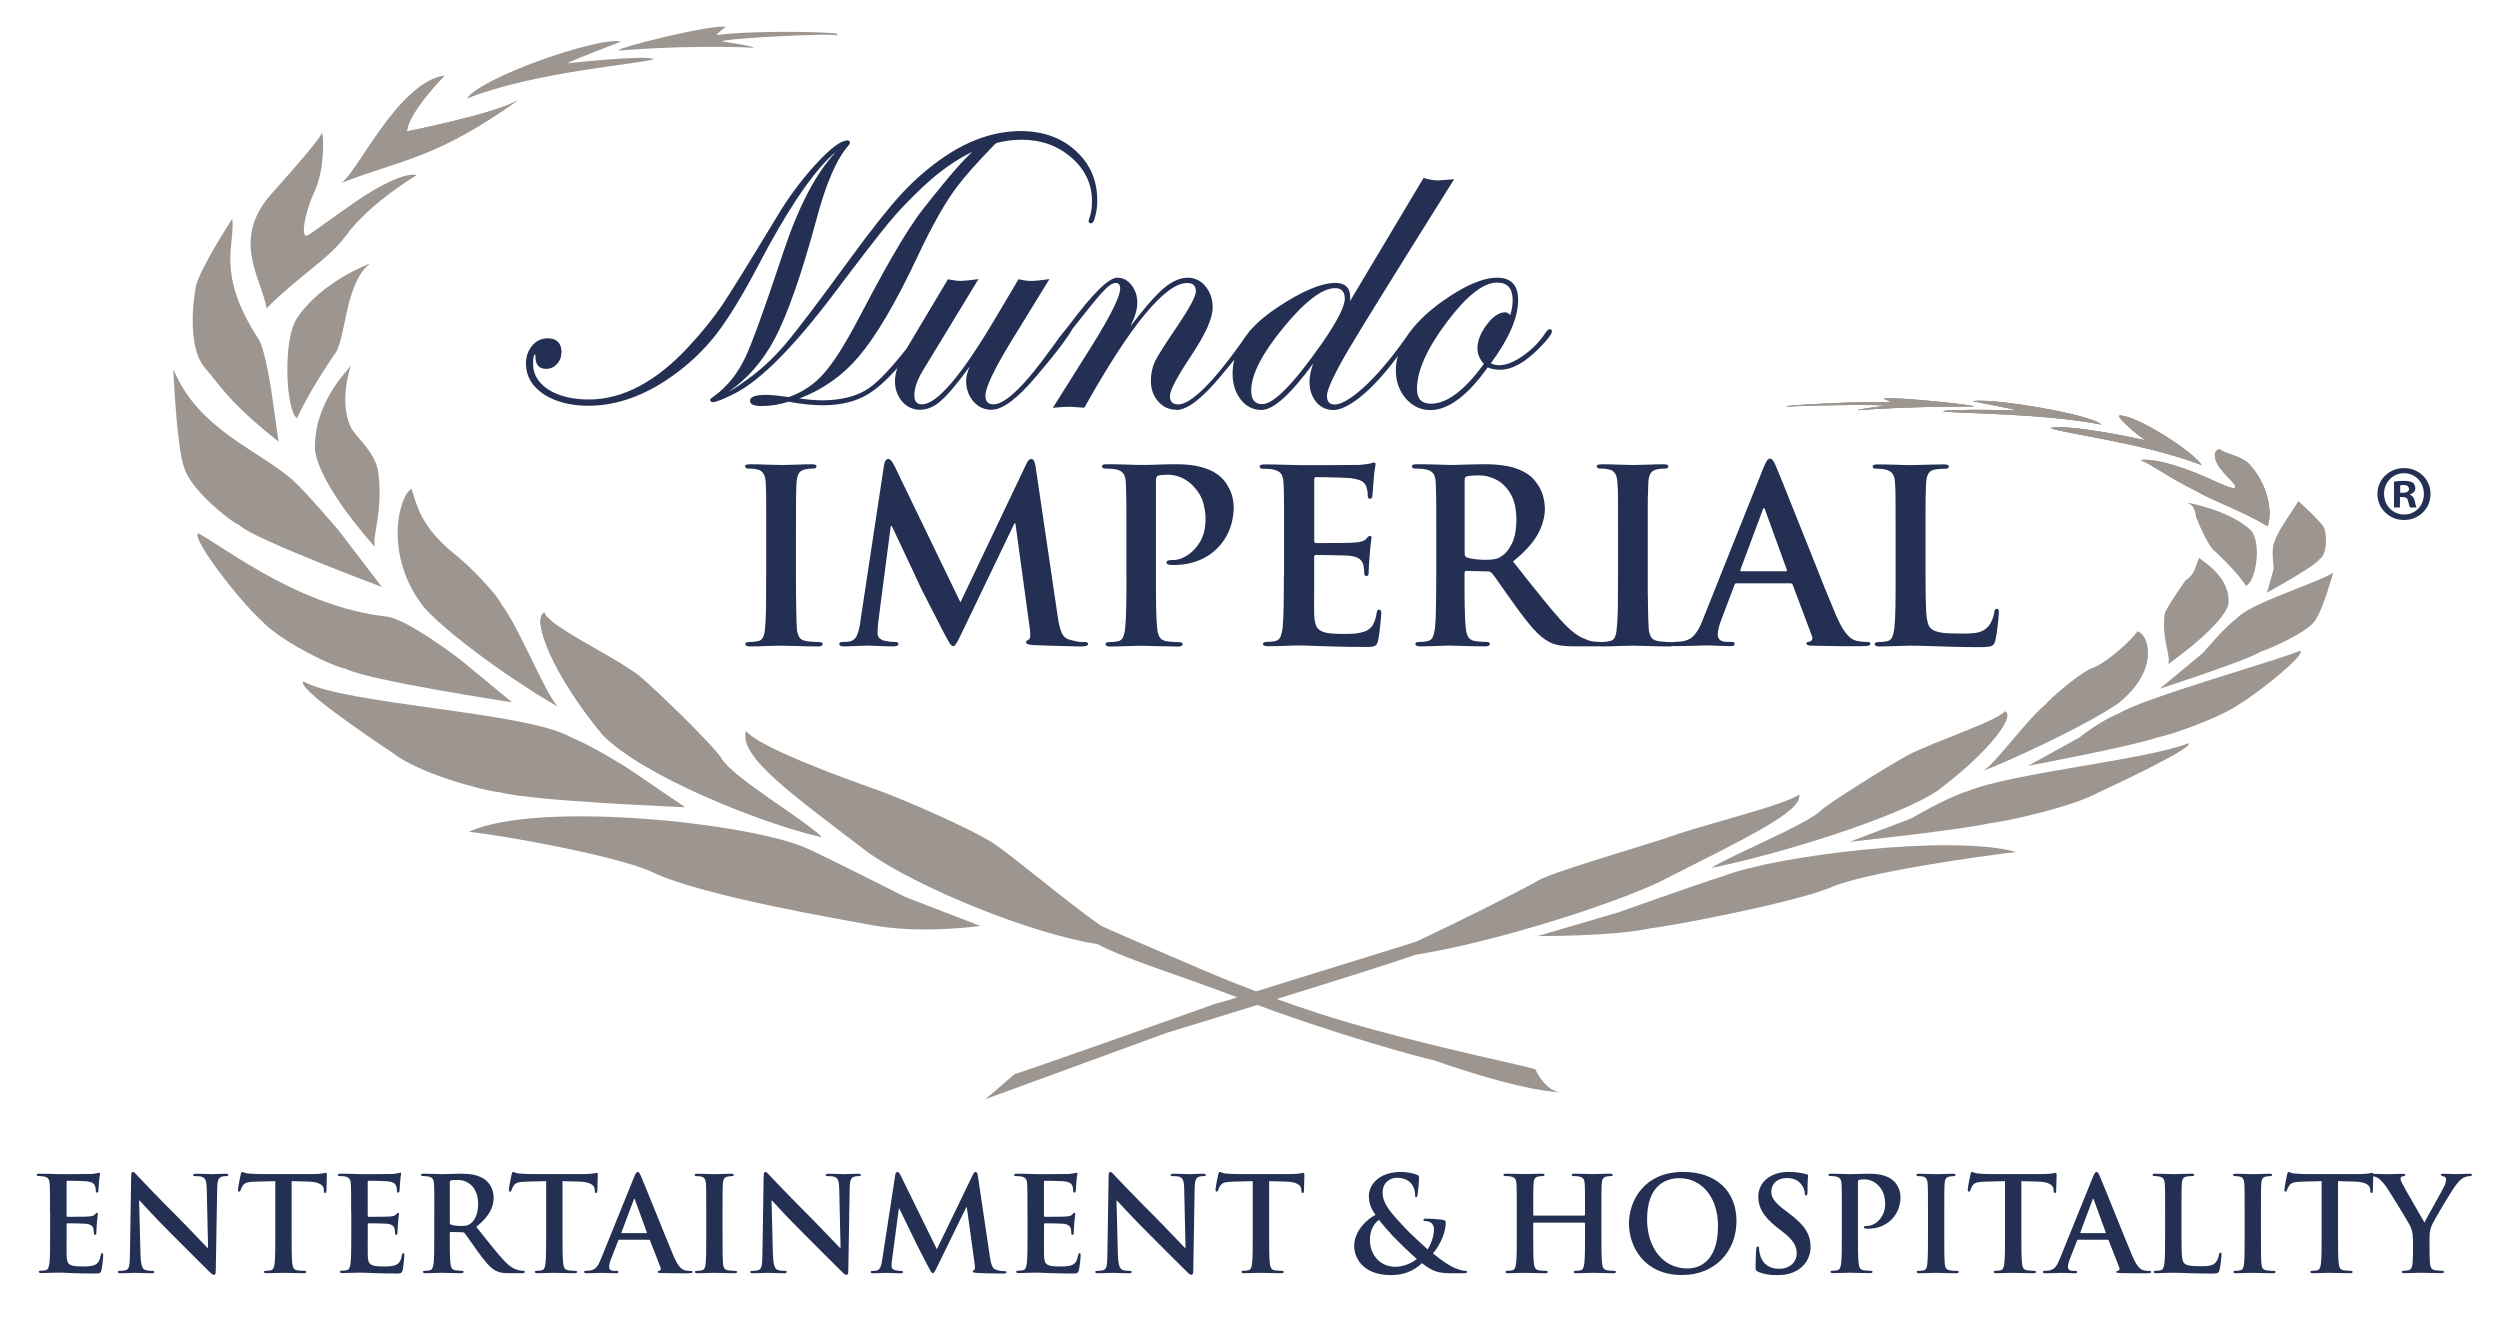
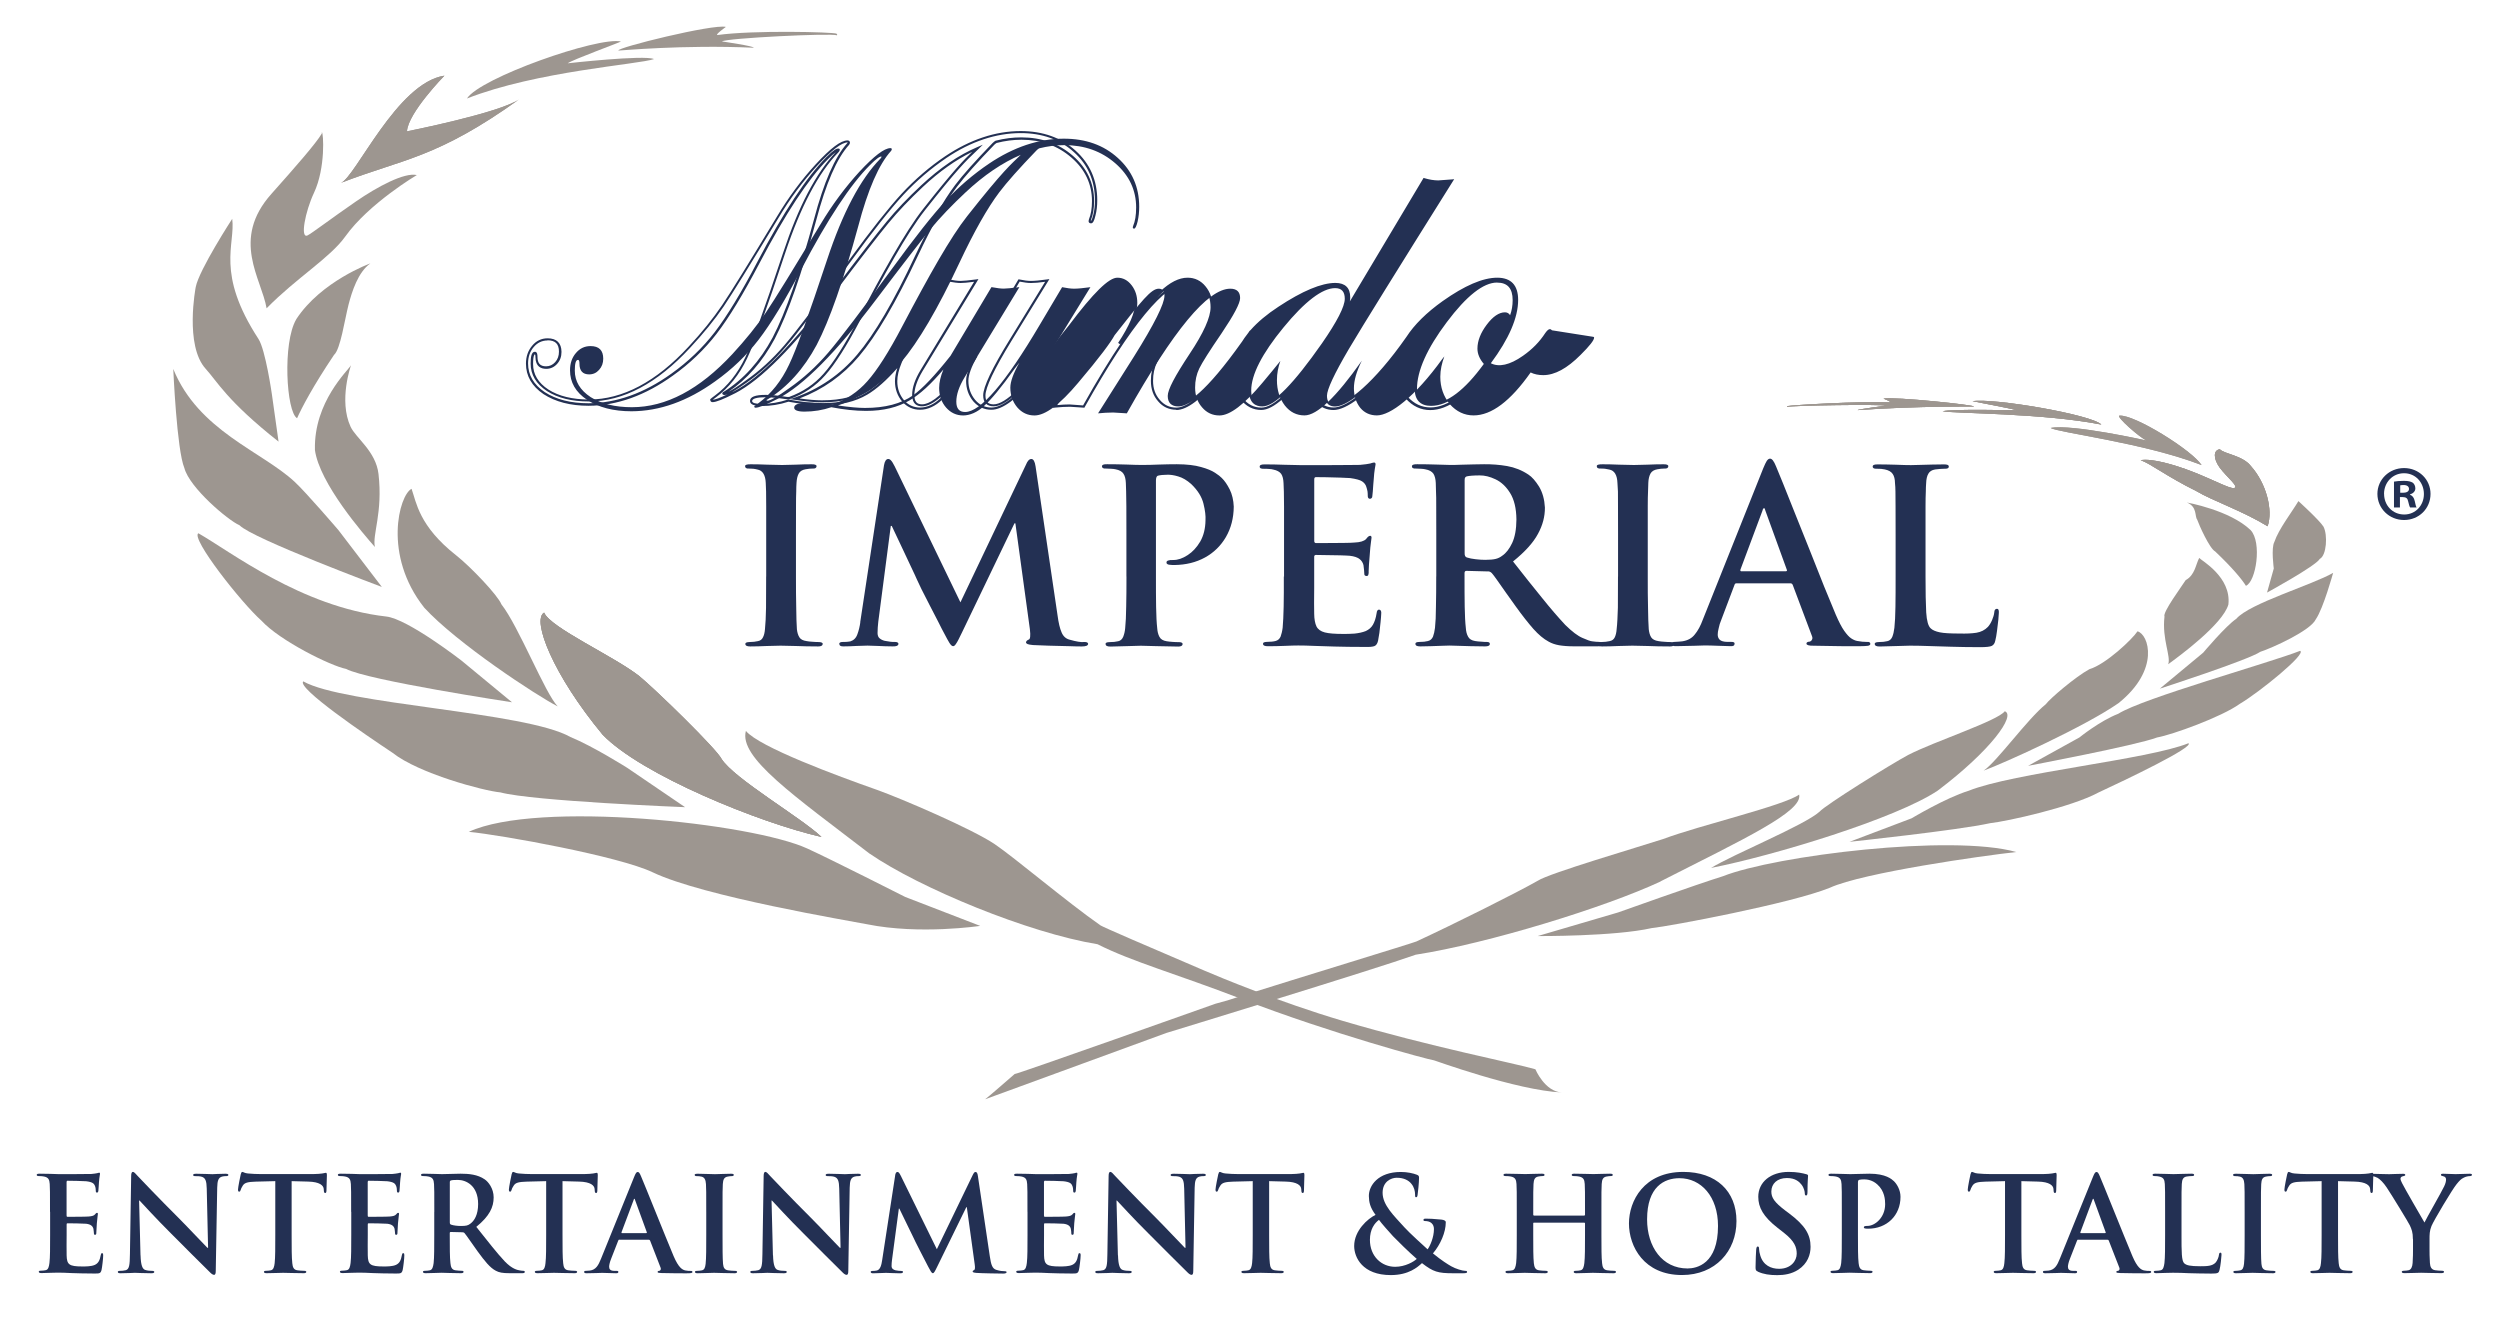
<svg xmlns="http://www.w3.org/2000/svg" id="Capa_2" viewBox="0 0 44.946 24.151">
  <defs>
    <clipPath id="clippath">
      <rect width="44.946" height="24.151" style="fill:none;" />
    </clipPath>
  </defs>
  <g id="Capa_11">
    <g style="clip-path:url(#clippath);">
      <path d="M15.04.605c-.066-.029-1.491-.066-2.143.025-.042-.008.153-.146.153-.146-.223-.058-1.977.376-1.932.425.018.003,1.164-.108,2.431-.051.019-.028-.569-.113-.569-.113.069-.06,1.986-.153,2.061-.11.024-.007-.001-.028-.001-.028" style="fill:#9d9690;" />
      <path d="M11.164.746c-.412-.092-2.534.653-2.769,1.025,1.255-.493,3.089-.612,3.363-.709-.175-.079-1.552.076-1.552.076.082-.063.954-.381.958-.392" style="fill:#9d9690;" />
      <path d="M7.991,1.36c-.855.128-1.598,1.825-1.862,1.928,1.126-.436,1.719-.437,3.213-1.508-.347.249-2.025.581-2.025.581.019-.332.674-1.001.674-1.001" style="fill:#9d9690;" />
      <path d="M7.991,1.36c-.855.128-1.598,1.825-1.862,1.928,1.126-.436,1.719-.437,3.213-1.508-.347.249-2.025.581-2.025.581.019-.332.674-1.001.674-1.001" style="fill:#9d9690;" />
      <path d="M5.785,2.402c-.1.172-.472.597-.905,1.083-.735.824-.177,1.524-.087,2.058.532-.544,1.141-.907,1.414-1.29.424-.595,1.287-1.106,1.287-1.106-.224-.05-.706.207-1.096.476-.428.294-.789.57-.868.609-.138.068-.044-.427.115-.765.211-.448.171-1.09.141-1.09v.026Z" style="fill:#9d9690;" />
      <path d="M5.007,7.939c-.927-.731-1.107-1.088-1.308-1.307-.384-.42-.18-1.472-.18-1.472.061-.311.656-1.226.656-1.226.06.467-.303.969.472,2.16.126.194.24.987.24.987l.121.859Z" style="fill:#9d9690;" />
      <path d="M5.325,5.741c.446-.685,1.334-1.006,1.334-1.006-.222.157-.332.508-.393.743-.07.274-.145.802-.261.903-.379.564-.582.953-.664,1.138-.194-.113-.264-1.357-.015-1.778" style="fill:#9d9690;" />
      <path d="M6.864,10.552s-2.331-.871-2.557-1.108c-.21-.091-.899-.676-.992-1.028-.137-.324-.2-1.783-.2-1.783.452,1.113,1.59,1.48,2.181,2.028.205.189.787.868.787.868l.781,1.022Z" style="fill:#9d9690;" />
      <path d="M5.662,8.085c-.021-.861.597-1.426.649-1.519,0,0-.227.631-.008,1.106.094.203.455.441.502.85.08.696-.114,1.09-.065,1.312-.199-.226-.999-1.144-1.079-1.749" style="fill:#9d9690;" />
      <path d="M9.206,12.626s-2.596-.394-2.984-.6c-.274-.053-1.191-.507-1.52-.866-.364-.323-1.277-1.484-1.136-1.573.567.321,1.849,1.324,3.378,1.497.387.042,1.354.793,1.354.793l.907.749Z" style="fill:#9d9690;" />
      <path d="M7.625,10.922c-.744-.942-.448-2.021-.226-2.134.086.237.129.667.803,1.197.259.203.751.721.812.879.313.399.788,1.608,1.013,1.836-.376-.191-1.813-1.135-2.402-1.777" style="fill:#9d9690;" />
      <path d="M12.318,14.512s-2.731-.108-3.322-.266c-.3-.027-1.47-.34-1.937-.711-.491-.326-1.728-1.168-1.607-1.285.733.417,4.006.546,4.803 1.0.405.165,1.021.554,1.021.554l1.041.708Z" style="fill:#9d9690;" />
      <path d="M10.832,13.205c-.888-1.071-1.276-2.059-1.05-2.191.112.271,1.252.782,1.711,1.141.29.239,1.389,1.307,1.48,1.491.227.355,1.428,1.052,1.796,1.401-1.107-.252-3.241-1.116-3.938-1.842" style="fill:#9d9690;" />
      <path d="M10.832,13.205c-.888-1.071-1.276-2.059-1.05-2.191.112.271,1.252.782,1.711,1.141.29.239,1.389,1.307,1.48,1.491.227.355,1.428,1.052,1.796,1.401-1.107-.252-3.241-1.116-3.938-1.842" style="fill:#9d9690;" />
      <path d="M10.832,13.205c-.888-1.071-1.276-2.059-1.05-2.191.112.271,1.252.782,1.711,1.141.29.239,1.389,1.307,1.48,1.491.227.355,1.428,1.052,1.796,1.401-1.107-.252-3.241-1.116-3.938-1.842" style="fill:#9d9690;" />
      <path d="M17.622,16.646s-1.085.163-2.032-.029c-.307-.061-2.946-.499-3.855-.934-.602-.288-2.713-.671-3.307-.728,1.238-.573,5.092-.156,6.088.301.433.198,1.759.87,1.759.87l1.347.52Z" style="fill:#9d9690;" />
      <path d="M15.636,15.349c-1.37-1.052-2.356-1.732-2.226-2.208.24.29,1.64.807,2.356,1.059.446.159,1.717.706,2.118.977.36.244,1.295,1.037,1.901,1.46.044.03.866.385,1.875.816.261.112,1.335.561,2.478.9,1.591.47,3.093.761,3.466.871,0,0,.168.403.477.417-.818-.036-2.324-.591-2.305-.579-.079-.007-1.835-.477-3.455-1.102-1.2-.461-1.957-.666-2.589-.984-1.241-.202-3.199-1.011-4.096-1.628" style="fill:#9d9690;" />
      <path d="M40.757,10.654s.878-.479.949-.606c.122-.061.145-.427.067-.579-.074-.118-.451-.46-.451-.46-.124.207-.354.502-.433.735-.06.108-.01.476-.01.476l-.121.433Z" style="fill:#9d9690;" />
      <path d="M40.463,9.531c-.374-.36-1.147-.497-1.147-.497.19.076.139.248.185.306.033.096.223.522.324.574.321.304.489.513.553.618.182-.074.292-.779.085-1.001" style="fill:#9d9690;" />
      <path d="M32.14,7.3c.06-.016,1.29-.09,1.841-.066.037-.006-.119-.068-.119-.068.196-.037,1.667.117,1.626.143-.017.001-.994-.012-2.089.064-.014-.013.501-.079.501-.079-.056-.029-1.695-.005-1.765.021-.019-.004.005-.015.005-.015" style="fill:#9d9690;" />
      <path d="M32.14,7.3c.06-.016,1.29-.09,1.841-.066.037-.006-.119-.068-.119-.068.196-.037,1.667.117,1.626.143-.017.001-.994-.012-2.089.064-.014-.013.501-.079.501-.079-.056-.029-1.695-.005-1.765.021-.019-.004.005-.015.005-.015" style="fill:#9d9690;" />
      <path d="M32.14,7.3c.06-.016,1.29-.09,1.841-.066.037-.006-.119-.068-.119-.068.196-.037,1.667.117,1.626.143-.017.001-.994-.012-2.089.064-.014-.013.501-.079.501-.079-.056-.029-1.695-.005-1.765.021-.019-.004.005-.015.005-.015" style="fill:#9d9690;" />
      <path d="M35.464,7.213c.362-.062,2.135.239,2.315.42-1.051-.207-2.626-.197-2.853-.239.158-.045,1.331-.017,1.331-.017-.064-.029-.791-.16-.793-.164" style="fill:#9d9690;" />
      <path d="M35.464,7.213c.362-.062,2.135.239,2.315.42-1.051-.207-2.626-.197-2.853-.239.158-.045,1.331-.017,1.331-.017-.064-.029-.791-.16-.793-.164" style="fill:#9d9690;" />
      <path d="M35.464,7.213c.362-.062,2.135.239,2.315.42-1.051-.207-2.626-.197-2.853-.239.158-.045,1.331-.017,1.331-.017-.064-.029-.791-.16-.793-.164" style="fill:#9d9690;" />
      <path d="M38.103,7.472c.27-.023,1.304.621,1.479.89-1.032-.402-2.604-.588-2.713-.668.373-.076,1.723.226,1.723.226-.114-.045-.552-.429-.489-.447" style="fill:#9d9690;" />
      <path d="M38.103,7.472c.27-.023,1.304.621,1.479.89-1.032-.402-2.604-.588-2.713-.668.373-.076,1.723.226,1.723.226-.114-.045-.552-.429-.489-.447" style="fill:#9d9690;" />
-       <path d="M38.103,7.472c.27-.023,1.304.621,1.479.89-1.032-.402-2.604-.588-2.713-.668.373-.076,1.723.226,1.723.226-.114-.045-.552-.429-.489-.447" style="fill:#9d9690;" />
      <path d="M39.909,8.077c.077.086.414.11.561.306.271.303.399.782.298,1.078-.454-.278-.999-.462-1.281-.632-.546-.271-.797-.479-1-.556.199-.036.609.082.937.21.362.141.66.305.739.292.106-.018-.133-.198-.259-.372-.111-.156-.116-.307.004-.326" style="fill:#9d9690;" />
      <path d="M39.909,8.077c.077.086.414.11.561.306.271.303.399.782.298,1.078-.454-.278-.999-.462-1.281-.632-.546-.271-.797-.479-1-.556.199-.036.609.082.937.21.362.141.66.305.739.292.106-.018-.133-.198-.259-.372-.111-.156-.116-.307.004-.326" style="fill:#9d9690;" />
      <path d="M39.909,8.077c.077.086.414.11.561.306.271.303.399.782.298,1.078-.454-.278-.999-.462-1.281-.632-.546-.271-.797-.479-1-.556.199-.036.609.082.937.21.362.141.66.305.739.292.106-.018-.133-.198-.259-.372-.111-.156-.116-.307.004-.326" style="fill:#9d9690;" />
      <path d="M38.827,12.382s1.59-.514,1.811-.664c.198-.063.903-.378.997-.585.135-.194.311-.834.311-.834-.374.217-1.504.549-1.741.826-.188.125-.595.609-.595.609l-.782.649Z" style="fill:#9d9690;" />
      <path d="M40.063,10.868c.054-.494-.481-.788-.525-.837-.065.126-.076.306-.243.399-.078.123-.419.58-.381.656-.048.406.122.722.066.856.196-.142.981-.718,1.083-1.074" style="fill:#9d9690;" />
      <path d="M36.459,13.769s1.944-.367,2.324-.511c.264-.046,1.157-.367,1.485-.604.355-.21,1.212-.906,1.084-.953-.54.214-2.827.85-3.27,1.132-.329.127-.697.425-.697.425l-.926.512Z" style="fill:#9d9690;" />
      <path d="M38.088,12.641c.752-.604.543-1.236.341-1.291-.094.143-.57.594-.865.681-.251.136-.714.532-.784.63-.327.261-.882,1.037-1.118,1.194.379-.139,1.824-.795,2.426-1.214" style="fill:#9d9690;" />
      <path d="M33.248,15.135s1.942-.206,2.534-.336c.294-.031,1.459-.288,1.941-.549.496-.23,1.731-.82,1.622-.888-.725.294-3.144.53-3.953.855-.409.126-1.025.495-1.025.495l-1.119.424Z" style="fill:#9d9690;" />
      <path d="M34.837,14.214c.956-.722,1.408-1.354,1.206-1.427-.131.174-1.261.54-1.737.786-.306.163-1.487.898-1.595,1.021-.271.243-1.539.76-1.949,1.01,1.126-.221,3.323-.887,4.075-1.39" style="fill:#9d9690;" />
      <path d="M27.648,16.829s1.379.008,2.045-.143c.319-.032,2.517-.445,3.206-.726.593-.271,2.76-.578,3.351-.642-1.165-.326-4.334.064-5.274.435-.464.144-1.884.651-1.884.651l-1.444.424Z" style="fill:#9d9690;" />
      <path d="M29.855,15.845c1.506-.765,2.56-1.256,2.491-1.56-.27.198-1.79.553-2.444.799-.454.147-2.055.617-2.253.749-.369.211-1.489.771-2.184,1.093-.052.025-2.131.659-3.255,1.014-.291.093-.081.029-.081.029l-.276.076s-3.6,1.279-3.611,1.264c0,0-.509.444-.531.454l3.258-1.192s3.772-1.152,4.483-1.407c1.297-.201,3.41-.852,4.404-1.317" style="fill:#9d9690;" />
      <path d="M13.775,10.364v-1.261c0-.117,0-.205-.002-.266-.002-.059-.003-.11-.006-.153-.006-.143-.055-.225-.148-.242-.048-.013-.102-.019-.155-.018-.044.003-.068-.011-.069-.043,0-.025.033-.035.103-.034.088,0,.187.002.297.007.109.003.197.005.266.006.059-.001.141-.003.243-.006.102-.005.198-.007.285-.007.059-.001.09.009.092.034-.003.032-.025.046-.07.043-.04,0-.083.004-.13.013-.057.01-.098.035-.12.075-.023.04-.037.097-.041.172-.003.042-.005.093-.005.153-.003.061-.004.149-.004.266-.001.118-.001.283-.001.5v.761c0,.211.001.399.005.563.001.163.006.292.012.387.007.059.021.106.044.143.023.038.066.06.131.069.031.007.067.009.109.012.041.004.078.005.112.005.045.002.071.013.068.036-.003.029-.03.043-.082.043-.145,0-.279-.003-.403-.008-.119-.003-.211-.005-.272-.006-.056.001-.139.003-.246.006-.109.005-.207.008-.3.008-.058,0-.086-.014-.088-.043-.003-.023.021-.034.071-.036.067-.001.115-.007.157-.017.042-.008.071-.03.089-.068.019-.036.031-.084.036-.148.009-.092.017-.221.019-.383.002-.162.002-.35.002-.562" style="fill:#233053;" />
      <path d="M15.465,11.189l.428-2.825c.013-.075.04-.111.074-.112.018-.001.034.007.051.025.017.016.04.054.068.109l1.181,2.443,1.178-2.474c.027-.068.06-.103.096-.103.038-.001.064.044.077.134l.395,2.677c.018.136.042.237.073.307.028.068.076.112.139.129.126.036.214.051.269.043.042-.001.065.009.069.032,0,.016-.011.029-.031.037-.024.008-.049.011-.081.011-.041,0-.121,0-.237-.005-.117-.004-.239-.007-.362-.009-.124-.005-.218-.008-.28-.011-.049-.005-.082-.01-.099-.018-.019-.009-.027-.018-.027-.031.001-.019.018-.036.047-.049.029-.005.037-.067.023-.184l-.261-1.906h-.017l-.945,1.966c-.048.099-.081.166-.103.196-.02.033-.039.048-.056.046-.02-.001-.041-.021-.065-.059-.025-.041-.053-.092-.087-.158-.029-.052-.066-.125-.114-.221-.05-.095-.101-.194-.155-.3-.054-.106-.102-.2-.146-.286-.041-.085-.069-.143-.083-.176-.015-.034-.048-.108-.101-.218-.052-.11-.109-.235-.174-.37-.064-.137-.123-.262-.177-.374h-.017l-.225,1.724c-.008.073-.013.14-.013.204.001.042.013.074.037.093.025.022.056.036.092.045.078.015.139.023.183.02.039,0,.059.01.064.032-.002.036-.039.05-.104.048-.094,0-.181-.004-.266-.008-.085-.003-.147-.004-.187-.006-.046.002-.11.003-.194.006-.084.005-.161.008-.237.008-.048.002-.074-.012-.077-.048.003-.022.025-.032.07-.032.016,0,.035,0,.055-.001.018,0,.042-.005.075-.009.059-.019.102-.059.126-.127.025-.066.042-.139.053-.215" style="fill:#233053;" />
      <path d="M20.251,10.364v-.764c0-.214-.001-.382-.001-.498,0-.117-.002-.206-.004-.265-.001-.059-.004-.111-.005-.153-.003-.073-.017-.128-.043-.167-.025-.04-.074-.067-.143-.08-.019-.004-.044-.008-.075-.009-.032-.003-.063-.004-.094-.004-.05.003-.073-.01-.075-.039,0-.028.031-.042.096-.039.118,0,.237.002.351.006.118.005.206.007.272.007.091,0,.193-.002.305-.007.113-.004.222-.006.323-.006.179.001.324.018.434.05.11.03.194.065.253.104.059.038.097.069.119.092.05.048.098.116.144.207.045.091.068.194.073.31-.002.207-.05.388-.141.546-.091.156-.217.28-.375.367-.162.089-.343.133-.55.136-.013,0-.027,0-.047-.001-.017-.001-.031-.002-.044-.004-.011-.001-.024-.004-.034-.01-.01-.004-.018-.014-.018-.029-.004-.032.037-.049.12-.046.085,0,.17-.029.26-.088.089-.057.164-.139.227-.245.06-.106.092-.233.094-.381.005-.076-.006-.176-.036-.297-.029-.122-.101-.239-.219-.353-.078-.07-.158-.117-.236-.139-.079-.024-.144-.032-.197-.03-.068,0-.125.006-.168.017-.023.008-.033.035-.035.082v1.733c0,.202,0,.382.003.544.003.16.009.288.02.383.004.061.017.113.04.156.023.043.066.068.128.078.031.006.069.009.109.012.041.004.077.004.114.004.043.001.066.012.066.035-.003.031-.03.045-.08.045-.147-.002-.282-.004-.401-.008-.122-.004-.212-.007-.271-.007-.056,0-.137.003-.246.007-.109.004-.209.006-.301.008-.056,0-.085-.014-.086-.045-.004-.023.02-.034.069-.035.065,0,.117-.006.157-.016.042-.008.072-.037.09-.079.017-.043.031-.095.036-.159.01-.093.016-.22.018-.381.004-.16.005-.34.005-.542" style="fill:#233053;" />
      <path d="M23.085,10.368v-.763c.001-.215,0-.382,0-.501,0-.116-.001-.204-.003-.263-.001-.059-.004-.109-.006-.154-.003-.074-.016-.127-.042-.167-.027-.037-.075-.065-.144-.078-.019-.007-.044-.008-.075-.011-.03-.003-.063-.003-.094-.003-.048.002-.074-.01-.074-.039,0-.029.03-.041.095-.04.12.001.235.002.352.007.115.004.206.006.271.006h.563c.126,0,.238,0,.336-.002.1,0,.161-.001.185-.002.085-.008.148-.016.185-.025.024-.008.046-.015.07-.018.02.002.029.014.026.039-.001.012-.005.039-.013.076-.008.04-.014.108-.021.205-.002.016-.005.044-.007.082-.004.038-.004.078-.008.117-.004.04-.006.067-.009.087,0,.026-.015.043-.041.047-.029,0-.042-.021-.041-.059,0-.018,0-.041-.004-.072-.006-.029-.012-.058-.022-.085-.011-.039-.037-.072-.076-.098-.037-.025-.109-.044-.214-.059-.027-.002-.087-.005-.172-.008-.088-.004-.175-.005-.261-.007-.089-.001-.148-.002-.182-.002-.022,0-.031.012-.031.043v1.096c-.002.031.009.046.031.047.036,0,.103,0,.2-.001.098,0,.191-.001.291-.002.096-.001.164-.003.202-.007.102-.004.171-.025.208-.063.028-.038.049-.056.071-.058.018-.002.027.011.027.034,0,.012-.004.041-.011.086-.008.046-.014.124-.022.232-.004.048-.009.103-.013.164-.003.064-.004.106-.006.125.003.017,0,.038-.005.055-.002.018-.013.026-.034.027-.027-.003-.04-.014-.039-.04-.001-.043-.007-.096-.015-.156-.01-.042-.034-.082-.07-.109-.038-.03-.096-.05-.176-.059-.031-.002-.088-.006-.172-.008-.083-.003-.169-.003-.254-.004-.088,0-.148-.003-.187-.003-.021.003-.029.017-.027.044v.554c0,.088-.002.177-.002.263,0,.085.002.15.002.196.001.098.016.176.041.228.026.052.076.089.15.108.074.019.183.027.329.027.06,0,.127,0,.204-.006.076-.008.144-.022.204-.046.053-.025.098-.061.128-.113.028-.049.053-.119.066-.207.004-.045.021-.068.048-.065.027.005.041.031.035.077-.003.036-.004.087-.012.151-.006.063-.013.127-.021.19-.009.061-.017.109-.024.143-.012.053-.036.085-.068.096s-.087.017-.167.014c-.216,0-.397-.003-.545-.007-.147-.005-.274-.008-.376-.012-.103-.005-.195-.007-.279-.007-.055,0-.138.002-.244.007-.109.005-.209.006-.301.006-.057.001-.088-.013-.088-.043-.003-.023.021-.033.07-.035.064-.001.117-.005.156-.016.042-.011.071-.037.09-.079.015-.042.029-.095.037-.16.009-.094.014-.22.018-.379.003-.16.004-.342.003-.543" style="fill:#233053;" />
      <path d="M26.332,8.627v1.317c-.002.042.011.068.038.078.048.015.1.026.16.032.059.007.116.011.171.011.083,0,.147-.006.19-.017.042-.01.082-.03.118-.058.068-.046.127-.122.177-.227.049-.105.076-.246.077-.423-.002-.204-.042-.363-.115-.479-.072-.115-.159-.196-.261-.244-.103-.049-.196-.071-.284-.07-.111,0-.187.007-.232.017-.026.008-.04.028-.038.061M25.822,10.364v-.764c0-.214,0-.382-.001-.499,0-.116,0-.205-.004-.264,0-.059-.004-.111-.004-.153-.003-.073-.018-.128-.042-.167-.028-.04-.076-.067-.144-.079-.019-.005-.042-.008-.076-.01-.033-.003-.063-.004-.093-.004-.049.003-.074-.01-.074-.039s.031-.04.095-.039c.119,0,.236.002.348.006.113.003.195.007.245.007s.116,0,.192-.004c.079-.003.158-.004.234-.006.075-.002.137-.003.184-.003.138-.001.276.009.414.033.136.024.265.075.382.153.065.042.129.116.193.218.062.105.096.228.104.375.001.159-.039.316-.125.473-.083.156-.232.322-.448.496.192.244.363.463.519.652.153.191.294.354.42.489.123.121.226.199.31.234.084.037.142.059.176.061.048.007.088.01.12.01.037.001.054.012.054.035-.001.033-.028.047-.084.045h-.412c-.118,0-.21-.008-.278-.02-.071-.013-.131-.034-.184-.064-.092-.049-.183-.126-.276-.23-.092-.105-.199-.24-.318-.406-.059-.08-.117-.163-.175-.245-.059-.085-.111-.159-.156-.222-.045-.063-.077-.108-.099-.131-.022-.021-.046-.033-.078-.029l-.376-.01c-.023,0-.032.011-.035.035v.061c0,.203,0,.386.003.547.003.161.009.287.02.381.004.063.016.115.041.159.021.042.064.069.128.079.034.006.07.009.11.011.041.005.073.005.101.005.035.001.052.012.052.035,0,.031-.03.045-.087.045-.086,0-.173-.003-.261-.004-.09-.004-.169-.005-.237-.007-.067-.003-.115-.004-.138-.004-.029,0-.074.001-.136.004-.059.002-.126.003-.197.007-.071.001-.136.004-.195.004-.058,0-.086-.014-.087-.045-.003-.023.021-.034.07-.035.066,0,.117-.006.154-.016.044-.01.073-.037.092-.079.016-.043.028-.095.036-.159.01-.094.017-.22.017-.381.004-.16.005-.341.005-.542" style="fill:#233053;" />
      <path d="M29.09,10.364v-.761c0-.217,0-.382-.001-.5,0-.117,0-.205-.001-.266-.003-.059-.005-.11-.009-.153-.005-.143-.054-.225-.146-.242-.051-.013-.101-.019-.155-.018-.046.003-.07-.011-.071-.043,0-.025.036-.035.107-.034.087,0,.184.002.294.007.109.003.198.005.268.006.058-.001.138-.003.242-.006.104-.005.198-.007.286-.007.058-.001.088.009.09.034-.002.032-.025.046-.069.043-.039,0-.082.004-.129.013-.057.01-.099.035-.122.075-.022.04-.038.097-.04.172-.002.042-.004.093-.005.153-.003.061-.005.149-.005.266v1.261c0,.211,0,.399.005.563.001.163.007.292.013.387.007.059.02.106.043.143.025.038.069.06.13.069.032.007.068.009.109.012.041.004.078.005.11.005.049.002.072.013.072.036-.004.029-.03.043-.083.043-.144,0-.279-.003-.401-.008-.121-.003-.212-.005-.276-.006-.054.001-.135.003-.244.006-.11.005-.209.008-.299.008-.059,0-.087-.014-.087-.043-.006-.023.019-.034.068-.036.063-.001.116-.007.156-.017.042-.008.073-.03.091-.068.017-.036.03-.084.034-.148.011-.092.017-.221.022-.383.001-.162.002-.35.002-.562" style="fill:#233053;" />
      <path d="M31.308,10.271h.797c.019-.002.027-.01.02-.026l-.388-1.069c-.004-.023-.01-.034-.022-.042-.014.008-.023.019-.027.042l-.398,1.065c-.005.019,0,.029.019.031M32.185,10.487h-.966c-.019-.001-.031.009-.038.035l-.234.619c-.023.054-.039.106-.048.154-.012.046-.017.083-.017.109-.002.04.011.072.035.097.026.025.073.038.138.039h.066c.047-.001.068.01.064.034-.001.033-.025.046-.074.043-.071-.001-.15-.005-.231-.007-.083-.004-.158-.005-.228-.006-.028.001-.089.002-.187.006-.101.002-.208.006-.324.007-.056.003-.083-.01-.083-.043,0-.024.019-.035.053-.034.021,0,.043-.001.069-.004.026-.001.046-.003.065-.006.098-.015.172-.055.226-.125.055-.066.103-.156.143-.265l1.086-2.72c.025-.062.047-.107.064-.134.018-.026.037-.04.057-.04.035-.003.071.043.109.138.022.052.064.155.126.307.061.152.133.334.218.546.085.211.171.429.264.659.09.228.177.445.257.648.082.203.153.372.209.506.056.129.106.226.152.291.047.066.088.111.126.136.038.025.073.04.105.046.066.013.127.018.182.018.035-.005.053.007.057.034,0,.017-.013.028-.041.035-.029.004-.082.008-.16.008-.079,0-.193,0-.337-.001-.145-.001-.304-.004-.481-.008-.083.002-.126-.011-.13-.035-.002-.024.019-.038.062-.039.014-.005.028-.016.037-.034.011-.018.011-.04,0-.066l-.345-.918c-.008-.021-.024-.031-.044-.03" style="fill:#233053;" />
      <path d="M34.618,9.6v.764c-.001.276.005.492.012.645.01.154.037.248.08.287.033.033.088.056.163.072.075.016.196.022.361.022.114.003.214-.001.298-.014.085-.014.153-.049.208-.106.027-.031.052-.069.074-.121.021-.049.035-.095.04-.14.001-.041.018-.062.047-.064.027-.001.038.023.035.074,0,.02-.003.059-.009.124-.006.062-.014.128-.024.2-.008.072-.02.128-.031.175-.009.047-.031.078-.063.094-.03.015-.101.023-.21.023-.205-.001-.38-.003-.525-.008-.145-.005-.277-.008-.392-.012-.116-.004-.228-.007-.344-.007-.056,0-.138.003-.246.007-.108.003-.208.006-.3.008-.056,0-.086-.014-.087-.045-.003-.022.022-.034.072-.035.062,0,.116-.006.154-.016.043-.008.072-.037.09-.079.017-.043.029-.094.037-.16.01-.092.017-.218.019-.379.002-.16.004-.34.003-.542v-.764c0-.214-.001-.381-.001-.498s0-.207-.002-.265c-.002-.059-.002-.111-.008-.153-.001-.074-.015-.128-.042-.167-.025-.038-.073-.067-.143-.081-.039-.009-.085-.012-.143-.012-.047.003-.073-.01-.073-.039s.03-.04.094-.039c.106.001.216.002.329.006.112.005.202.007.265.007.036,0,.09-.001.161-.004.071-.001.144-.004.222-.006.081-.002.146-.002.206-.003.061-.001.091.01.091.039s-.025.042-.078.039c-.024,0-.051.001-.082.004-.03.002-.059.006-.086.009-.059.01-.099.036-.121.076-.024.04-.038.098-.04.173-.004.042-.005.093-.006.153-.003.059-.005.148-.005.265v.498Z" style="fill:#233053;" />
-       <path d="M27.868,5.933c-.014,0-.036.019-.064.058-.107.164-.242.301-.407.416-.165.117-.311.175-.434.175-.07,0-.131-.017-.187-.05.335-.446.502-.827.502-1.145,0-.254-.118-.38-.356-.38-.254,0-.578.14-.967.417-.294.21-.511.423-.648.639-.564.807-1.066,1.225-1.302,1.225-.109,0-.163-.059-.163-.179,0-.116.131-.399.392-.844.261-.44.886-1.448,1.876-3.026-.143.012-.224.019-.246.019-.083,0-.168-.014-.257-.042l-1.416,2.373c.045-.092.068-.176.068-.25,0-.159-.083-.237-.247-.237-.244,0-.585.142-1.015.424-.204.133-.369.273-.497.418-.011.009-.023.02-.031.036-.008.011-.014.022-.022.032-.035.045-.067.09-.095.136-.541.761-.934,1.137-1.165,1.137-.113,0-.17-.058-.17-.169,0-.11.131-.356.39-.747.253-.379.379-.661.379-.847,0-.145-.042-.269-.125-.368-.083-.099-.184-.148-.307-.148-.149,0-.31.083-.486.247-.174.166-.425.475-.749.923.208-.315.311-.559.311-.737,0-.119-.033-.219-.099-.305-.066-.086-.146-.128-.241-.128-.145,0-.428.283-.851.847l-.169.211-.128.177c-.496.695-.854,1.043-1.075,1.043-.113,0-.168-.059-.168-.177,0-.146.156-.476.47-.989l.662-1.078c-.126.017-.226.027-.294.027-.058,0-.129-.01-.215-.027l-.406.684c-.614,1.04-1.061,1.56-1.338,1.56-.106,0-.158-.063-.158-.186,0-.127.049-.273.15-.439l.984-1.62c-.137.017-.231.027-.282.027-.054,0-.126-.01-.22-.027l-.737,1.236c-.278.351-.502.588-.671.708-.216.153-.507.228-.867.228-.115,0-.275-.014-.485-.044.452-.159.832-.417,1.137-.779.307-.362.658-.957,1.046-1.785.267-.569.508-.991.716-1.267q.209-.276.669-.753c.018-.019.034-.03.049-.039.153-.038.304-.058.455-.058.361,0,.664.109.915.327.249.217.374.482.374.795,0,.14-.019.249-.054.331-.004.01-.005.02-.006.028,0,.012.008.02.024.02.02,0,.041-.041.062-.126.02-.086.029-.176.029-.268,0-.353-.129-.647-.385-.877-.254-.231-.578-.346-.971-.346-.451,0-.9.15-1.344.449-.284.192-.545.416-.781.669-.232.252-.547.65-.944,1.195-.563.771-.951,1.283-1.164,1.532-.213.248-.446.462-.702.64-.21.152-.342.226-.394.226-.007-.001-.014-.004-.015-.007,0-.007.005-.011.015-.014.361-.223.655-.551.887-.983.232-.445.48-1.154.746-2.13.175-.665.373-1.118.592-1.358.005-.009.012-.019.012-.028,0-.013-.008-.021-.024-.021-.111,0-.295.142-.557.423-.258.282-.491.597-.698.942-.493.814-.82,1.347-.984,1.59-.165.242-.367.492-.604.749-.591.636-1.192.954-1.806.954-.3,0-.548-.06-.742-.182-.189-.125-.284-.283-.284-.475,0-.131.018-.194.058-.194.018,0,.026.022.026.07,0,.127.059.191.174.191.071,0,.13-.027.178-.081.052-.057.075-.123.075-.202,0-.149-.075-.226-.228-.226-.106,0-.195.042-.265.127-.069.081-.104.184-.104.308,0,.216.1.393.305.53.207.137.475.207.8.207.503-.002,1.004-.178,1.503-.537.303-.215.564-.466.783-.75.22-.287.477-.709.767-1.264.472-.903.885-1.527,1.235-1.876.108-.109.179-.161.208-.152,0,.01-.007.022-.02.036-.361.368-.68.973-.96,1.82-.328.991-.555,1.621-.683,1.885-.136.29-.319.521-.551.693-.047.036-.071.053-.075.056,0,.017.008.025.023.025.059,0,.191-.054.397-.159.461-.237,1.051-.832,1.771-1.786.487-.645.815-1.068.979-1.268.176-.212.384-.429.623-.653.336-.316.671-.541.999-.681-.177.172-.308.272-.964,1.103-.299.379-.676,1.048-1.168,1.982-.241.461-.451.789-.625.984-.17.194-.381.334-.631.423h-.046c-.158-.024-.285-.035-.38-.035-.175,0-.26.029-.26.089,0,.045.061.071.185.071.164,0,.326-.026.483-.079.225.043.432.066.625.066.31,0,.571-.064.782-.189.183-.107.386-.292.608-.556-.05.12-.077.232-.077.333,0,.139.042.256.125.352.083.094.185.142.307.142.115,0,.255-.053.382-.177.12-.109.294-.313.543-.663l.086-.11c-.109.192-.163.343-.163.449,0,.138.042.256.124.355.085.099.19.146.31.146.194,0,.456-.195.785-.587.395-.466.586-.728.656-.856.489-.623.657-.836.793-.836.068,0,.103.042.103.125,0,.145-.183.513-.549,1.096l-.645,1.02c.084-.008.177-.015.272-.015.027,0,.109.007.245.015.837-1.492,1.456-2.241,1.86-2.241.119,0,.177.058.177.169,0,.092-.111.303-.334.634-.215.314-.349.526-.4.631-.051.106-.075.219-.075.344,0,.142.041.259.125.355.084.099.189.146.313.146.187,0,.445-.195.772-.587.128-.153.235-.282.323-.393-.04.111-.062.226-.062.344,0,.184.049.335.143.458.094.119.212.177.353.177.225,0,.569-.328,1.031-.984-.095.19-.143.354-.143.496,0,.143.042.261.116.354.076.09.177.134.297.134.24,0,.678-.325,1.177-1.016l.036-.045c-.045.121-.073.244-.073.366,0,.191.058.354.171.493.12.134.263.202.427.202.322,0,.664-.257,1.026-.772.067.033.143.048.227.048.207,0,.429-.121.671-.364.164-.162.243-.265.243-.309,0-.011-.006-.016-.016-.016M22.695,7.288c-.146,0-.22-.09-.22-.267,0-.29.194-.672.584-1.144.392-.478.707-.717.945-.717.128,0,.194.071.194.211,0,.146-.14.417-.413.813-.515.736-.88,1.104-1.09,1.104M26.583,6.267c0,.092.039.184.119.274-.353.491-.678.736-.975.736-.183,0-.273-.096-.273-.286,0-.328.179-.733.541-1.212.361-.481.666-.719.919-.719.2,0,.302.111.302.336,0,.117-.025.225-.068.321-.017-.055-.047-.082-.092-.082-.101,0-.207.073-.314.215-.107.143-.16.281-.16.417" style="fill:#233053;" />
+       <path d="M27.868,5.933c-.014,0-.036.019-.064.058-.107.164-.242.301-.407.416-.165.117-.311.175-.434.175-.07,0-.131-.017-.187-.05.335-.446.502-.827.502-1.145,0-.254-.118-.38-.356-.38-.254,0-.578.14-.967.417-.294.21-.511.423-.648.639-.564.807-1.066,1.225-1.302,1.225-.109,0-.163-.059-.163-.179,0-.116.131-.399.392-.844.261-.44.886-1.448,1.876-3.026-.143.012-.224.019-.246.019-.083,0-.168-.014-.257-.042l-1.416,2.373c.045-.092.068-.176.068-.25,0-.159-.083-.237-.247-.237-.244,0-.585.142-1.015.424-.204.133-.369.273-.497.418-.011.009-.023.02-.031.036-.008.011-.014.022-.022.032-.035.045-.067.09-.095.136-.541.761-.934,1.137-1.165,1.137-.113,0-.17-.058-.17-.169,0-.11.131-.356.39-.747.253-.379.379-.661.379-.847,0-.145-.042-.269-.125-.368-.083-.099-.184-.148-.307-.148-.149,0-.31.083-.486.247-.174.166-.425.475-.749.923.208-.315.311-.559.311-.737,0-.119-.033-.219-.099-.305-.066-.086-.146-.128-.241-.128-.145,0-.428.283-.851.847l-.169.211-.128.177l.662-1.078c-.126.017-.226.027-.294.027-.058,0-.129-.01-.215-.027l-.406.684c-.614,1.04-1.061,1.56-1.338,1.56-.106,0-.158-.063-.158-.186,0-.127.049-.273.15-.439l.984-1.62c-.137.017-.231.027-.282.027-.054,0-.126-.01-.22-.027l-.737,1.236c-.278.351-.502.588-.671.708-.216.153-.507.228-.867.228-.115,0-.275-.014-.485-.044.452-.159.832-.417,1.137-.779.307-.362.658-.957,1.046-1.785.267-.569.508-.991.716-1.267q.209-.276.669-.753c.018-.019.034-.03.049-.039.153-.038.304-.058.455-.058.361,0,.664.109.915.327.249.217.374.482.374.795,0,.14-.019.249-.054.331-.004.01-.005.02-.006.028,0,.012.008.02.024.02.02,0,.041-.041.062-.126.02-.086.029-.176.029-.268,0-.353-.129-.647-.385-.877-.254-.231-.578-.346-.971-.346-.451,0-.9.15-1.344.449-.284.192-.545.416-.781.669-.232.252-.547.65-.944,1.195-.563.771-.951,1.283-1.164,1.532-.213.248-.446.462-.702.64-.21.152-.342.226-.394.226-.007-.001-.014-.004-.015-.007,0-.007.005-.011.015-.014.361-.223.655-.551.887-.983.232-.445.48-1.154.746-2.13.175-.665.373-1.118.592-1.358.005-.009.012-.019.012-.028,0-.013-.008-.021-.024-.021-.111,0-.295.142-.557.423-.258.282-.491.597-.698.942-.493.814-.82,1.347-.984,1.59-.165.242-.367.492-.604.749-.591.636-1.192.954-1.806.954-.3,0-.548-.06-.742-.182-.189-.125-.284-.283-.284-.475,0-.131.018-.194.058-.194.018,0,.026.022.026.07,0,.127.059.191.174.191.071,0,.13-.027.178-.081.052-.057.075-.123.075-.202,0-.149-.075-.226-.228-.226-.106,0-.195.042-.265.127-.069.081-.104.184-.104.308,0,.216.1.393.305.53.207.137.475.207.8.207.503-.002,1.004-.178,1.503-.537.303-.215.564-.466.783-.75.22-.287.477-.709.767-1.264.472-.903.885-1.527,1.235-1.876.108-.109.179-.161.208-.152,0,.01-.007.022-.02.036-.361.368-.68.973-.96,1.82-.328.991-.555,1.621-.683,1.885-.136.29-.319.521-.551.693-.047.036-.071.053-.075.056,0,.017.008.025.023.025.059,0,.191-.054.397-.159.461-.237,1.051-.832,1.771-1.786.487-.645.815-1.068.979-1.268.176-.212.384-.429.623-.653.336-.316.671-.541.999-.681-.177.172-.308.272-.964,1.103-.299.379-.676,1.048-1.168,1.982-.241.461-.451.789-.625.984-.17.194-.381.334-.631.423h-.046c-.158-.024-.285-.035-.38-.035-.175,0-.26.029-.26.089,0,.045.061.071.185.071.164,0,.326-.026.483-.079.225.043.432.066.625.066.31,0,.571-.064.782-.189.183-.107.386-.292.608-.556-.05.12-.077.232-.077.333,0,.139.042.256.125.352.083.094.185.142.307.142.115,0,.255-.053.382-.177.12-.109.294-.313.543-.663l.086-.11c-.109.192-.163.343-.163.449,0,.138.042.256.124.355.085.099.19.146.31.146.194,0,.456-.195.785-.587.395-.466.586-.728.656-.856.489-.623.657-.836.793-.836.068,0,.103.042.103.125,0,.145-.183.513-.549,1.096l-.645,1.02c.084-.008.177-.015.272-.015.027,0,.109.007.245.015.837-1.492,1.456-2.241,1.86-2.241.119,0,.177.058.177.169,0,.092-.111.303-.334.634-.215.314-.349.526-.4.631-.051.106-.075.219-.075.344,0,.142.041.259.125.355.084.099.189.146.313.146.187,0,.445-.195.772-.587.128-.153.235-.282.323-.393-.04.111-.062.226-.062.344,0,.184.049.335.143.458.094.119.212.177.353.177.225,0,.569-.328,1.031-.984-.095.19-.143.354-.143.496,0,.143.042.261.116.354.076.09.177.134.297.134.24,0,.678-.325,1.177-1.016l.036-.045c-.045.121-.073.244-.073.366,0,.191.058.354.171.493.12.134.263.202.427.202.322,0,.664-.257,1.026-.772.067.033.143.048.227.048.207,0,.429-.121.671-.364.164-.162.243-.265.243-.309,0-.011-.006-.016-.016-.016M22.695,7.288c-.146,0-.22-.09-.22-.267,0-.29.194-.672.584-1.144.392-.478.707-.717.945-.717.128,0,.194.071.194.211,0,.146-.14.417-.413.813-.515.736-.88,1.104-1.09,1.104M26.583,6.267c0,.092.039.184.119.274-.353.491-.678.736-.975.736-.183,0-.273-.096-.273-.286,0-.328.179-.733.541-1.212.361-.481.666-.719.919-.719.2,0,.302.111.302.336,0,.117-.025.225-.068.321-.017-.055-.047-.082-.092-.082-.101,0-.207.073-.314.215-.107.143-.16.281-.16.417" style="fill:#233053;" />
      <path d="M21.149,7.367c-.133,0-.243-.052-.328-.152-.087-.099-.13-.22-.13-.369,0-.131.025-.247.076-.353.053-.107.184-.313.403-.634.219-.326.33-.535.33-.622,0-.101-.049-.149-.156-.149-.394,0-1.014.751-1.843,2.231l-.005.011-.133-.009c-.063-.005-.106-.008-.125-.008-.084,0-.17.005-.269.015l-.042.006.665-1.057c.452-.717.547-.985.547-1.085,0-.092-.043-.105-.082-.105-.126,0-.303.227-.778.829-.056.104-.215.34-.655.857-.339.399-.599.594-.801.594-.128,0-.237-.052-.325-.152-.086-.105-.129-.227-.129-.369,0-.068.021-.154.063-.254-.202.278-.367.478-.494.594-.12.116-.261.181-.396.181-.127,0-.236-.05-.322-.147-.085-.102-.13-.225-.13-.366,0-.072.014-.15.042-.236-.194.22-.376.38-.54.477-.214.126-.481.191-.793.191-.192,0-.4-.022-.624-.064-.159.052-.322.078-.484.078-.138,0-.207-.031-.207-.092,0-.073.092-.109.281-.109.096,0,.222.011.385.037h.038c.245-.089.454-.228.619-.417.176-.196.385-.526.623-.98.412-.786.841-1.571,1.169-1.985.549-.697.729-.88.88-1.024-.294.143-.591.353-.885.628-.242.227-.45.446-.619.651-.168.202-.507.64-.98,1.269-.717.951-1.316,1.554-1.776,1.791-.216.11-.345.161-.408.161-.021,0-.042-.012-.042-.045v-.01l.007-.004c.001-.003.009-.009.021-.018.013-.008.031-.023.056-.042.227-.167.41-.398.545-.683.123-.257.346-.873.682-1.885.274-.828.592-1.436.946-1.807-.029.02-.072.056-.14.125-.349.349-.765.98-1.232,1.871-.288.551-.547.978-.769,1.267-.22.285-.486.54-.788.754-.496.357-1.005.54-1.514.542-.327,0-.599-.071-.812-.21-.209-.142-.315-.326-.315-.548,0-.128.039-.236.111-.321.073-.089.167-.134.279-.134.161,0,.248.085.249.244,0,.087-.026.158-.08.217-.052.058-.119.088-.194.088-.09,0-.194-.037-.194-.211,0-.043-.009-.05-.009-.05-.005,0-.034.009-.034.175,0,.184.092.338.275.458.186.119.434.179.73.179.605,0,1.208-.319,1.79-.949.238-.254.44-.506.603-.746.16-.237.472-.742.984-1.589.206-.345.441-.664.7-.945.271-.294.452-.429.572-.429.025,0,.043.016.043.041-.001.014-.006.026-.018.041-.218.24-.415.694-.588,1.351-.263.974-.515,1.691-.747,2.135-.219.408-.498.727-.83.95.057-.028.152-.084.306-.198.252-.175.485-.389.698-.637.212-.248.593-.749,1.163-1.53.395-.543.715-.945.947-1.197.237-.255.499-.481.782-.672.446-.299.902-.452,1.356-.452.397,0,.73.118.986.351.26.235.391.534.391.892,0,.099-.01.191-.032.274-.023.101-.047.142-.08.142-.027,0-.044-.015-.044-.041.001-.013.004-.023.007-.033.035-.083.054-.193.054-.326,0-.306-.124-.568-.367-.78-.249-.217-.544-.323-.901-.323-.145,0-.295.019-.446.058-.012.007-.027.017-.042.032q-.462.478-.668.752c-.209.274-.449.698-.714,1.262-.386.821-.739,1.422-1.051,1.79-.289.343-.648.597-1.069.757.164.023.299.034.402.034.356,0,.645-.076.855-.225.168-.118.386-.348.667-.704l.744-1.247.013.002c.092.018.163.027.216.027.051,0,.144-.009.278-.027l.042-.006-.022.037-.985,1.621c-.096.162-.145.305-.145.428,0,.113.043.166.137.166.268,0,.714-.522,1.321-1.551l.414-.697.012.002c.084.018.155.027.211.027.068,0,.166-.009.291-.027l.042-.006-.684,1.114c-.31.507-.466.836-.466.98,0,.108.045.158.147.158.213,0,.569-.348,1.059-1.034l.128-.177.169-.212c.438-.583.715-.854.868-.854.1,0,.186.044.257.136.068.088.102.194.102.317,0,.115-.042.258-.125.425.222-.293.396-.497.53-.625.181-.171.345-.253.499-.253.129,0,.238.052.322.155.086.104.129.231.129.381,0,.192-.125.472-.381.858-.261.392-.388.632-.388.735,0,.1.049.149.15.149.158,0,.485-.195,1.148-1.13.027-.043.059-.09.096-.136l.022-.03c.007-.016.019-.03.036-.042.125-.142.294-.284.498-.417.431-.285.776-.429,1.025-.429.176,0,.267.089.267.258,0,.024-.001.048-.007.075l1.326-2.221.016.005c.084.025.168.04.249.04.024,0,.115-.008.244-.018l.041-.004-.022.035c-.985,1.571-1.617,2.589-1.875,3.024-.259.442-.39.722-.39.834,0,.109.044.158.143.158.21,0,.7-.379,1.285-1.215.141-.219.361-.437.653-.645.393-.278.721-.42.98-.42.248,0,.376.134.376.4,0,.316-.164.698-.491,1.138.143.074.34.034.578-.134.167-.117.298-.25.402-.411.033-.046.059-.068.081-.068.022,0,.037.015.037.037,0,.032-.025.101-.248.324-.249.248-.474.369-.686.369-.083,0-.156-.014-.22-.043-.362.51-.709.768-1.033.768-.17,0-.318-.07-.442-.209-.118-.142-.177-.312-.177-.506,0-.083.012-.17.037-.257-.528.714-.942.971-1.156.971-.126,0-.233-.048-.312-.142-.081-.1-.121-.223-.121-.367,0-.097.023-.206.067-.327-.412.562-.717.835-.934.835-.147,0-.271-.063-.369-.187-.099-.128-.147-.281-.147-.469,0-.082.011-.165.031-.248-.076.093-.16.197-.257.311-.335.399-.592.594-.787.594M21.343,5.047c.129,0,.197.066.197.19,0,.096-.111.308-.339.645-.217.319-.347.525-.398.629-.049.102-.073.211-.073.336,0,.139.041.251.12.341.08.094.176.14.298.14.084,0,.187-.043.305-.13-.106.072-.194.109-.268.109-.124,0-.191-.065-.191-.189,0-.113.126-.352.394-.757.25-.374.376-.656.376-.836,0-.141-.04-.26-.121-.355-.077-.094-.172-.142-.29-.142-.144,0-.299.079-.471.243-.025.024-.053.051-.082.081.21-.203.39-.303.543-.303M17.537,6.383l.033.023c-.107.188-.16.336-.16.44,0,.131.042.246.121.342.077.092.177.139.293.139.188,0,.446-.194.769-.579.437-.516.597-.749.654-.854.257-.328.427-.543.549-.674-.143.141-.324.356-.542.647l-.168.211-.129.177c-.504.706-.862,1.05-1.091,1.05-.125,0-.19-.068-.19-.197,0-.151.16-.489.475-1l.639-1.042c-.107.015-.192.022-.254.022-.056,0-.124-.009-.204-.025l-.398.673c-.229.385-.433.698-.614.941.043-.057.087-.118.133-.182l.085-.111ZM16.258,6.405l-.05.122c-.051.122-.076.232-.076.327,0,.134.041.244.119.34.08.09.175.133.292.133.126,0,.257-.061.368-.171.106-.095.237-.251.396-.463-.309.411-.549.612-.731.612-.082,0-.177-.035-.177-.206,0-.131.05-.278.152-.447l.962-1.586c-.114.015-.194.022-.242.022-.053,0-.122-.009-.21-.025l-.731,1.225c-.286.36-.508.593-.677.715-.218.153-.513.231-.879.231-.121,0-.286-.016-.487-.046l-.082-.011.078-.027c.446-.157.825-.416,1.126-.772.311-.365.662-.964,1.044-1.78.268-.566.509-.994.718-1.27q.21-.277.673-.755c.02-.021.039-.033.052-.042l.006-.002c.156-.04.311-.059.46-.059.362,0,.675.111.928.332.252.219.38.493.38.81,0,.141-.019.252-.055.338-.002.006-.004.013-.004.021h.003s.017-.009.042-.11c.021-.08.029-.168.029-.264,0-.346-.126-.636-.378-.862-.248-.227-.571-.342-.958-.342-.446.001-.895.151-1.333.446-.281.191-.542.414-.776.666-.232.251-.549.652-.944,1.195-.57.782-.951,1.283-1.165,1.531-.214.25-.451.467-.705.646-.109.077-.196.135-.264.173.012-.005.023-.01.036-.016.456-.236,1.048-.834,1.762-1.78.479-.638.81-1.065.981-1.27.169-.207.38-.427.623-.654.334-.311.672-.543,1.004-.684l.102-.044-.078.077c-.018.018-.037.035-.055.053-.159.149-.323.305-.909,1.049-.325.412-.752,1.195-1.165,1.979-.239.457-.45.789-.628.988-.171.194-.386.338-.639.428l-.007.002h-.046c-.162-.024-.287-.036-.38-.036-.155,0-.241.025-.241.069,0,.032.06.051.166.051.16,0,.32-.026.477-.078l.006-.001h.004c.222.043.431.064.622.064.305,0,.564-.061.772-.185.181-.106.382-.292.603-.551l.084-.102ZM25.262,6.165l-.049.126c-.049.125-.074.244-.074.361,0,.185.057.345.167.479.115.129.254.194.412.194.313,0,.652-.257,1.01-.765l.01-.014.015.008c.047.024.1.039.16.043-.054-.006-.104-.023-.146-.05l-.02-.011.013-.017c.33-.441.496-.822.496-1.134,0-.243-.11-.36-.335-.36-.251,0-.572.139-.955.412-.288.205-.505.418-.643.634-.031.043-.061.085-.091.126l.028-.035ZM23.694,6.349l.033.022c-.094.191-.141.349-.141.487,0,.134.038.249.111.341.072.084.166.127.281.127.186,0,.564-.227,1.045-.85-.461.57-.832.832-1.019.832-.084,0-.183-.034-.183-.199,0-.121.129-.401.395-.854.257-.433.881-1.439,1.855-2.992-.11.009-.185.015-.208.015-.08,0-.164-.013-.245-.037l-1.41,2.359-.036-.019c.044-.09.066-.171.066-.242,0-.145-.073-.216-.227-.216-.241,0-.579.141-1.003.421-.201.131-.369.27-.494.413-.014.011-.023.021-.028.032l-.023.035c-.036.045-.069.091-.094.134-.061.086-.119.165-.176.24.011-.015.023-.029.035-.043l.076-.095-.041.115c-.041.112-.06.227-.06.337,0,.178.045.324.139.445.092.115.201.171.337.171.218,0,.56-.328,1.016-.977M19.238,7.272c.021,0,.06.003.127.009l.107.008c.253-.453.486-.834.698-1.148-.01.016-.023.032-.034.048l-.034-.024c.204-.309.307-.552.307-.726,0-.114-.03-.211-.094-.293-.062-.08-.137-.121-.224-.121-.028,0-.064.013-.105.038.025-.012.049-.017.072-.017.057,0,.123.025.123.145,0,.152-.186.523-.551,1.106l-.623.986c.084-.008.159-.012.232-.012M9.844,6.121c-.098,0-.183.04-.249.119-.067.077-.101.177-.101.294,0,.208.101.381.297.514.204.134.47.202.789.202.499-.002,1.001-.18,1.49-.532.298-.212.561-.463.78-.747.22-.288.479-.713.765-1.261.469-.895.886-1.528,1.239-1.881.14-.142.189-.159.215-.159.005,0,.008.001.013.003l.015.005v.015c0,.017-.012.034-.026.048-.356.365-.678.975-.956,1.812-.335,1.013-.559,1.63-.683,1.889-.138.292-.327.528-.557.699-.025.018-.042.032-.055.041-.003.002-.006.004-.007.005.045-.002.133-.034.268-.099-.025.01-.045.014-.059.014-.011-.001-.025-.005-.031-.014l-.005-.006v-.007c0-.006.001-.025.027-.032.352-.22.648-.547.877-.974.231-.441.481-1.156.745-2.128.174-.663.376-1.121.596-1.366.009-.009.009-.015.009-.015-.108,0-.29.141-.546.417-.258.279-.492.595-.697.939-.512.847-.824,1.352-.984,1.59-.164.242-.37.494-.608.749-.59.638-1.202.963-1.819.963-.305,0-.558-.062-.752-.187-.194-.127-.294-.294-.294-.492,0-.107.009-.215.077-.215.046,0,.046.069.046.091,0,.117.048.171.154.171.065,0,.118-.025.164-.075.046-.051.068-.113.068-.189,0-.14-.066-.204-.208-.204M27.862,5.956c-.006.004-.019.016-.042.046-.106.165-.241.302-.412.423-.16.111-.302.171-.427.177.195-.004.413-.124.644-.357.195-.194.233-.264.237-.289M22.695,7.307c-.109,0-.241-.05-.241-.287,0-.294.198-.683.588-1.158.402-.486.715-.723.962-.723.141,0,.214.08.214.231s-.137.42-.415.824c-.526.749-.887,1.113-1.108,1.113M24.004,5.18c-.229,0-.544.238-.93.709-.383.466-.579.847-.579,1.132,0,.165.065.245.199.245.204,0,.565-.367,1.073-1.094.272-.392.41-.662.41-.801,0-.128-.057-.191-.174-.191M25.727,7.297c-.192,0-.293-.106-.293-.306,0-.333.183-.744.544-1.223.368-.491.674-.729.936-.729.213,0,.322.12.322.357,0,.118-.024.228-.069.329l-.023.05-.015-.052c-.019-.061-.051-.069-.073-.069-.093,0-.194.07-.297.207-.104.139-.157.276-.157.406,0,.089.038.174.115.259l.01.013-.009.013c-.362.5-.685.745-.992.745M26.914,5.08c-.245,0-.549.24-.903.712-.356.473-.536.876-.536,1.2,0,.178.082.266.252.266.286,0,.606-.241.95-.715-.076-.089-.115-.181-.115-.275,0-.14.057-.284.166-.429.111-.149.223-.224.329-.224.04,0,.071.018.092.052.031-.084.046-.175.046-.27,0-.213-.092-.316-.28-.316" style="fill:#233053;" />
      <path d="M43.697,8.879c0,.263-.207.47-.476.47-.266,0-.479-.207-.479-.47,0-.258.212-.464.479-.464.269,0,.476.207.476.464M42.862,8.879c0,.207.153.371.362.371.204,0,.354-.164.354-.368,0-.207-.15-.374-.357-.374s-.36.167-.36.371M43.148,9.123h-.108v-.464c.042-.008.102-.014.178-.014.088,0,.127.014.161.034.025.02.045.057.045.102,0,.051-.04.091-.096.108v.006c.045.017.071.051.085.113.014.071.023.099.034.116h-.116c-.014-.017-.023-.059-.037-.113-.009-.051-.037-.074-.096-.074h-.051v.187ZM43.151,8.859h.051c.059,0,.108-.02.108-.068,0-.042-.031-.071-.099-.071-.028,0-.048.003-.059.006v.133Z" style="fill:#233053;" />
      <path d="M.899,21.788c0-.36,0-.426-.005-.501-.005-.08-.024-.119-.102-.135-.019-.005-.059-.008-.092-.008-.025,0-.04-.005-.04-.021,0-.017.016-.022.052-.022.064,0,.132.003.192.003.061.002.116.005.149.005.076,0,.547,0,.591-.003.045-.005.083-.009.102-.014.012-.002.026-.009.038-.009.012,0,.014.009.014.022,0,.016-.011.044-.019.154-.002.024-.007.127-.011.156-.003.012-.008.026-.024.026-.017,0-.022-.012-.022-.033,0-.017-.002-.058-.014-.086-.017-.042-.041-.071-.159-.085-.041-.005-.289-.009-.336-.009-.011,0-.016.008-.016.024v.598c0,.017.002.026.016.026.052,0,.325,0,.379-.005.057-.005.092-.012.114-.036.016-.019.025-.03.038-.03.009,0,.016.005.016.019s-.009.052-.019.173c-.002.047-.009.142-.009.159,0,.019,0,.044-.021.044-.017,0-.022-.009-.022-.021-.003-.024-.003-.055-.009-.086-.012-.047-.045-.082-.132-.092-.045-.005-.279-.008-.336-.008-.012,0-.014.009-.014.024v.187c0,.08-.003.298,0,.367.005.163.042.198.283.198.062,0,.161,0,.223-.028.061-.028.09-.078.107-.175.005-.026.009-.036.025-.036.019,0,.019.019.019.042,0,.055-.019.215-.03.262-.017.062-.038.062-.128.062-.177,0-.307-.005-.409-.008-.102-.005-.176-.008-.246-.008-.025,0-.077,0-.135.003-.054,0-.115.005-.163.005-.03,0-.047-.008-.047-.024,0-.012.009-.019.038-.019.036,0,.064-.005.086-.009.047-.009.059-.061.068-.13.012-.099.012-.286.012-.504v-.416Z" style="fill:#233053;" />
      <path d="M2.527,22.569c.005.185.036.246.083.262.04.014.085.017.123.017.025,0,.041.005.041.019,0,.019-.022.024-.055.024-.154,0-.248-.008-.294-.008-.021,0-.132.008-.255.008-.031,0-.052-.003-.052-.024,0-.014.014-.019.038-.019.03,0,.073-.003.106-.012.061-.019.072-.087.074-.293l.022-1.394c0-.047.007-.08.03-.08.026,0,.047.031.088.074.028.03.388.409.733.752.16.16.48.501.52.539h.012l-.024-1.062c-.003-.144-.025-.19-.081-.213-.035-.014-.092-.014-.126-.014-.027,0-.038-.007-.038-.021,0-.019.026-.022.062-.022.123,0,.236.008.286.008.026,0,.116-.008.231-.008.031,0,.055.003.055.022,0,.014-.014.021-.042.021-.024,0-.042,0-.071.008-.066.019-.085.069-.088.201l-.026,1.492c0,.052-.009.074-.03.074-.026,0-.055-.026-.08-.052-.149-.143-.452-.452-.698-.696-.258-.256-.52-.544-.563-.589h-.007l.025.986Z" style="fill:#233053;" />
      <path d="M4.948,21.235l-.353.009c-.137.005-.194.017-.229.069-.023.035-.035.063-.04.083-.005.018-.012.028-.026.028-.016,0-.021-.012-.021-.039,0-.038.044-.253.049-.272.008-.03.015-.044.029-.044.018,0,.042.024.101.028.069.007.159.011.237.011h.936c.076,0,.128-.007.163-.011.036-.008.055-.012.064-.012.016,0,.019.014.019.05,0,.049-.008.212-.008.275-.002.024-.007.038-.021.038-.019,0-.024-.012-.026-.047l-.002-.026c-.005-.061-.069-.127-.279-.132l-.298-.008v.97c0,.217,0,.404.012.506.007.066.021.118.092.127.034.005.086.009.121.009.026,0,.039.008.039.019,0,.017-.02.024-.045.024-.157,0-.306-.007-.372-.007-.054,0-.203.007-.297.007-.031,0-.048-.007-.048-.024,0-.011.01-.019.038-.019.036,0,.064-.005.086-.009.047-.009.061-.061.069-.13.011-.099.011-.286.011-.503v-.97Z" style="fill:#233053;" />
      <path d="M6.313,21.788c0-.36,0-.426-.005-.501-.005-.08-.024-.119-.102-.135-.019-.005-.059-.008-.092-.008-.025,0-.04-.005-.04-.021,0-.017.016-.022.052-.022.064,0,.132.003.192.003.061.002.116.005.149.005.076,0,.547,0,.591-.003.045-.005.083-.009.102-.014.012-.002.026-.009.038-.009.012,0,.014.009.014.022,0,.016-.011.044-.019.154-.002.024-.007.127-.011.156-.003.012-.008.026-.024.026-.017,0-.022-.012-.022-.033,0-.017-.002-.058-.014-.086-.017-.042-.041-.071-.159-.085-.04-.005-.289-.009-.336-.009-.011,0-.016.008-.016.024v.598c0,.017.002.026.016.026.052,0,.325,0,.379-.005.057-.005.092-.012.114-.036.016-.019.025-.03.038-.03.009,0,.016.005.016.019s-.009.052-.019.173c-.002.047-.009.142-.009.159,0,.019,0,.044-.021.044-.017,0-.022-.009-.022-.021-.003-.024-.003-.055-.009-.086-.012-.047-.045-.082-.132-.092-.045-.005-.279-.008-.336-.008-.012,0-.014.009-.014.024v.187c0,.08-.003.298,0,.367.005.163.042.198.283.198.062,0,.161,0,.223-.028s.09-.078.107-.175c.005-.026.009-.036.025-.036.019,0,.019.019.019.042,0,.055-.019.215-.03.262-.017.062-.038.062-.127.062-.177,0-.308-.005-.41-.008-.102-.005-.176-.008-.246-.008-.025,0-.077,0-.135.003-.054,0-.115.005-.162.005-.031,0-.048-.008-.048-.024,0-.012.009-.019.039-.019.035,0,.063-.005.085-.009.047-.009.059-.061.068-.13.012-.099.012-.286.012-.504v-.416Z" style="fill:#233053;" />
      <path d="M7.808,21.788c0-.36,0-.426-.005-.501-.005-.081-.024-.119-.101-.135-.02-.005-.059-.008-.092-.008-.026,0-.041-.005-.041-.021,0-.017.017-.022.052-.022.126,0,.275.008.325.008.08,0,.26-.008.333-.008.149,0,.308.014.435.102.066.044.161.165.161.324,0,.176-.074.336-.312.53.21.264.374.475.513.622.132.137.229.154.264.16.026.005.047.008.066.008s.029.007.029.019c0,.019-.017.024-.045.024h-.225c-.132,0-.192-.012-.253-.045-.102-.054-.192-.165-.325-.347-.094-.13-.203-.292-.234-.327-.011-.014-.025-.017-.042-.017l-.206-.005c-.011,0-.019.005-.019.019v.033c0,.221,0,.408.012.507.007.068.021.121.092.13.036.005.088.009.116.009.019,0,.028.007.028.019,0,.016-.016.024-.047.024-.137,0-.312-.008-.347-.008-.045,0-.194.008-.289.008-.031,0-.047-.008-.047-.024,0-.012.009-.019.038-.019.035,0,.064-.005.085-.009.047-.009.059-.062.069-.13.011-.099.011-.286.011-.504v-.416ZM8.087,21.975c0,.025.005.035.022.042.049.017.12.024.179.024.094,0,.126-.009.168-.041.071-.052.14-.16.14-.354,0-.336-.223-.433-.362-.433-.059,0-.102.002-.125.009-.017.005-.022.014-.022.033v.719Z" style="fill:#233053;" />
      <path d="M9.818,21.235l-.353.009c-.137.005-.194.017-.228.069-.025.035-.036.063-.041.083-.005.018-.012.028-.026.028-.016,0-.021-.012-.021-.039,0-.038.044-.253.049-.272.008-.03.014-.044.028-.044.02,0,.042.024.102.028.069.007.159.011.237.011h.936c.076,0,.128-.007.163-.011.036-.008.055-.012.064-.012.016,0,.019.014.019.05,0,.049-.008.212-.008.275-.002.024-.007.038-.021.038-.019,0-.024-.012-.026-.047l-.002-.026c-.005-.061-.069-.127-.279-.132l-.298-.008v.97c0,.217,0,.404.012.506.007.066.021.118.092.127.034.005.086.009.121.009.026,0,.038.008.038.019,0,.017-.018.024-.044.024-.157,0-.306-.007-.372-.007-.054,0-.203.007-.297.007-.031,0-.048-.007-.048-.024,0-.011.009-.019.038-.019.036,0,.064-.005.086-.009.047-.009.061-.061.068-.13.012-.099.012-.286.012-.503v-.97Z" style="fill:#233053;" />
      <path d="M11.136,22.287c-.012,0-.017.005-.022.019l-.127.325c-.024.059-.036.115-.036.143,0,.043.022.074.094.074h.036c.028,0,.036.005.036.019,0,.019-.014.024-.041.024-.076,0-.177-.007-.25-.007-.026,0-.157.007-.279.007-.031,0-.045-.005-.045-.024,0-.014.009-.019.028-.019.022,0,.055-.002.074-.005.109-.014.154-.094.201-.212l.594-1.467c.028-.069.042-.094.066-.094.022,0,.036.021.059.076.057.13.435,1.076.586,1.436.091.213.159.246.209.258.035.008.071.009.099.009.019,0,.031.003.031.019,0,.019-.022.024-.109.024-.085,0-.258,0-.446-.005-.042-.002-.071-.002-.071-.019,0-.014.009-.019.033-.021.016-.005.033-.026.021-.055l-.189-.487c-.005-.012-.012-.017-.024-.017h-.528ZM11.618,22.169c.011,0,.014-.007.011-.014l-.212-.582c-.003-.008-.005-.021-.012-.021-.007,0-.011.012-.013.021l-.218.58c-.003.01,0,.017.009.017h.435Z" style="fill:#233053;" />
      <path d="M12.697,21.788c0-.36,0-.426-.005-.501-.005-.08-.028-.121-.08-.133-.026-.007-.057-.009-.085-.009-.024,0-.038-.005-.038-.024,0-.014.019-.019.057-.019.09,0,.239.008.308.008.059,0,.198-.008.288-.008.031,0,.05.005.05.019,0,.019-.014.024-.038.024s-.042.003-.071.008c-.064.011-.083.052-.088.135-.005.076-.005.142-.005.501v.416c0,.229,0,.416.009.518.007.064.024.107.094.116.033.005.085.009.121.009.025,0,.038.007.038.019,0,.016-.019.024-.045.024-.156,0-.305-.008-.369-.008-.054,0-.203.008-.297.008-.031,0-.047-.008-.047-.024,0-.012.009-.019.037-.019.036,0,.064-.005.086-.009.047-.009.061-.05.069-.118.011-.1.011-.287.011-.516v-.416Z" style="fill:#233053;" />
      <path d="M13.898,22.569c.005.185.036.246.083.262.04.014.085.017.123.017.026,0,.041.005.041.019,0,.019-.022.024-.055.024-.154,0-.248-.008-.294-.008-.021,0-.132.008-.255.008-.031,0-.052-.003-.052-.024,0-.014.014-.019.037-.019.031,0,.074-.003.107-.012.061-.019.072-.087.074-.293l.022-1.394c0-.047.007-.08.03-.08.026,0,.047.031.088.074.028.03.388.409.733.752.16.16.48.501.52.539h.012l-.024-1.062c-.003-.144-.024-.19-.081-.213-.035-.014-.092-.014-.125-.014-.028,0-.038-.007-.038-.021,0-.019.025-.022.061-.022.123,0,.236.008.286.008.025,0,.116-.008.232-.008.03,0,.054.003.054.022,0,.014-.014.021-.042.021-.024,0-.042,0-.071.008-.066.019-.085.069-.088.201l-.025,1.492c0,.052-.009.074-.031.074-.026,0-.055-.026-.08-.052-.149-.143-.452-.452-.698-.696-.259-.256-.521-.544-.564-.589h-.007l.025.986Z" style="fill:#233053;" />
      <path d="M16.093,21.131c.007-.041.021-.061.04-.061.02,0,.034.011.064.073l.646,1.316.644-1.332c.019-.038.031-.057.052-.057.022,0,.036.024.042.073l.215,1.448c.022.149.045.218.116.239.069.022.116.024.147.024.021,0,.038.003.038.017,0,.019-.028.026-.062.026-.059,0-.385-.005-.479-.012-.055-.005-.069-.012-.069-.026,0-.011.009-.019.026-.025.014-.005.021-.036.011-.102l-.142-1.029h-.009l-.516,1.055c-.054.111-.066.132-.087.132-.022,0-.045-.047-.083-.118-.057-.109-.244-.471-.272-.537-.022-.05-.163-.328-.246-.506h-.009l-.123.922c-.005.042-.008.074-.008.111,0,.044.031.066.071.076.043.009.076.011.1.011.019,0,.035.005.035.017,0,.021-.021.026-.057.026-.099,0-.206-.008-.248-.008-.045,0-.159.008-.234.008-.024,0-.042-.006-.042-.026,0-.012.014-.017.038-.017.019,0,.035,0,.071-.007.066-.014.085-.107.097-.187l.234-1.523Z" style="fill:#233053;" />
      <path d="M18.472,21.788c0-.36,0-.426-.005-.501-.005-.08-.024-.119-.102-.135-.019-.005-.059-.008-.092-.008-.026,0-.041-.005-.041-.021,0-.017.016-.022.052-.022.064,0,.132.003.192.003.061.002.116.005.149.005.076,0,.547,0,.591-.003.045-.005.083-.009.102-.014.012-.002.026-.009.038-.009.012,0,.014.009.014.022,0,.016-.011.044-.019.154-.002.024-.007.127-.011.156-.003.012-.008.026-.024.026-.017,0-.022-.012-.022-.033,0-.017-.002-.058-.014-.086-.016-.042-.04-.071-.159-.085-.04-.005-.289-.009-.336-.009-.011,0-.016.008-.016.024v.598c0,.017.002.026.016.026.053,0,.325,0,.379-.005.057-.005.092-.012.114-.036.016-.019.025-.03.038-.03.009,0,.016.005.016.019s-.009.052-.019.173c-.002.047-.009.142-.009.159,0,.019,0,.044-.021.044-.017,0-.022-.009-.022-.021-.002-.024-.002-.055-.009-.086-.011-.047-.045-.082-.132-.092-.045-.005-.279-.008-.336-.008-.012,0-.014.009-.014.024v.187c0,.08-.003.298,0,.367.005.163.042.198.283.198.062,0,.161,0,.223-.028s.09-.078.107-.175c.005-.026.009-.036.025-.036.02,0,.02.019.02.042,0,.055-.02.215-.031.262-.017.062-.038.062-.128.062-.177,0-.307-.005-.409-.008-.102-.005-.176-.008-.246-.008-.025,0-.077,0-.134.003-.055,0-.116.005-.163.005-.031,0-.047-.008-.047-.024,0-.012.008-.019.038-.019.035,0,.063-.005.085-.009.047-.009.059-.061.068-.13.012-.099.012-.286.012-.504v-.416Z" style="fill:#233053;" />
      <path d="M20.1,22.569c.005.185.036.246.083.262.04.014.085.017.123.017.026,0,.041.005.041.019,0,.019-.022.024-.055.024-.154,0-.248-.008-.294-.008-.021,0-.132.008-.255.008-.031,0-.052-.003-.052-.024,0-.014.014-.019.038-.019.03,0,.073-.003.106-.012.062-.019.072-.087.074-.293l.022-1.394c0-.047.007-.08.03-.08.026,0,.047.031.088.074.028.03.388.409.733.752.16.16.48.501.52.539h.012l-.024-1.062c-.003-.144-.024-.19-.08-.213-.036-.014-.092-.014-.126-.014-.028,0-.038-.007-.038-.021,0-.019.025-.022.061-.022.123,0,.236.008.286.008.026,0,.116-.008.232-.008.03,0,.054.003.054.022,0,.014-.014.021-.042.021-.024,0-.042,0-.071.008-.066.019-.085.069-.088.201l-.025,1.492c0,.052-.009.074-.031.074-.025,0-.055-.026-.08-.052-.149-.143-.452-.452-.698-.696-.259-.256-.521-.544-.564-.589h-.007l.025.986Z" style="fill:#233053;" />
      <path d="M22.522,21.235l-.352.009c-.138.005-.194.017-.229.069-.024.035-.036.063-.041.083-.005.018-.012.028-.026.028-.016,0-.021-.012-.021-.039,0-.038.044-.253.049-.272.008-.03.015-.044.029-.044.019,0,.042.024.101.028.069.007.159.011.237.011h.936c.076,0,.128-.007.163-.011.036-.008.055-.012.064-.012.017,0,.019.014.019.05,0,.049-.008.212-.008.275-.002.024-.007.038-.021.038-.019,0-.024-.012-.026-.047l-.002-.026c-.005-.061-.069-.127-.279-.132l-.298-.008v.97c0,.217,0,.404.012.506.007.066.021.118.092.127.033.005.085.009.12.009.026,0,.039.008.039.019,0,.017-.019.024-.045.024-.156,0-.306-.007-.372-.007-.054,0-.203.007-.297.007-.031,0-.048-.007-.048-.024,0-.011.01-.019.039-.019.035,0,.063-.005.085-.009.047-.009.061-.061.069-.13.011-.099.011-.286.011-.503v-.97Z" style="fill:#233053;" />
      <path d="M24.73,21.841c-.099-.133-.118-.23-.12-.336-.003-.187.163-.435.575-.435.115,0,.222.024.286.049.041.014.041.033.041.061,0,.078-.02.267-.026.303-.005.036-.014.041-.028.041-.014,0-.017-.009-.017-.045,0-.061-.016-.137-.068-.198-.047-.058-.13-.107-.262-.107-.1,0-.254.068-.254.27,0,.222.204.412.393.622.081.092.372.355.416.395.048-.066.114-.22.114-.364,0-.035-.009-.078-.045-.109-.03-.028-.08-.036-.116-.036-.014,0-.028-.005-.028-.019,0-.019.019-.024.038-.024.057,0,.152.003.284.017.045.005.08.019.08.047,0,.182-.096.402-.231.561.159.13.264.194.328.231.076.045.206.083.253.083.022,0,.033.002.033.022,0,.014-.019.021-.071.021h-.182c-.27,0-.355-.025-.558-.182-.078.071-.237.215-.561.215-.507,0-.658-.316-.658-.523,0-.277.244-.492.385-.56M25.471,22.633c-.137-.118-.364-.341-.426-.407-.061-.066-.213-.237-.253-.295-.08.059-.163.17-.163.36,0,.295.208.484.454.484.182,0,.338-.094.388-.142" style="fill:#233053;" />
      <path d="M28.482,21.854c.007,0,.014-.005.014-.017v-.049c0-.36,0-.426-.005-.502-.005-.08-.024-.118-.102-.134-.019-.005-.059-.008-.092-.008-.025,0-.04-.005-.04-.021,0-.017.017-.022.049-.022.128,0,.278.007.341.007.058,0,.207-.007.298-.007.033,0,.05.005.05.022,0,.016-.014.021-.042.021-.019,0-.041.003-.069.008-.064.011-.083.052-.088.134-.005.076-.005.143-.005.502v.416c0,.217,0,.404.012.506.007.066.021.118.092.128.033.005.085.009.12.009.026,0,.038.008.038.02,0,.016-.019.024-.047.024-.153,0-.302-.008-.369-.008-.054,0-.203.008-.295.008-.033,0-.049-.008-.049-.024,0-.012.008-.02.038-.02.035,0,.063-.004.085-.009.047-.01.059-.062.068-.13.012-.1.012-.287.012-.504v-.209c0-.009-.008-.014-.014-.014h-.903c-.008,0-.014.003-.014.014v.209c0,.217,0,.404.011.506.008.066.022.118.092.128.033.005.085.009.121.009.025,0,.038.008.038.02,0,.016-.019.024-.047.024-.154,0-.303-.008-.369-.008-.055,0-.204.008-.298.008-.031,0-.047-.008-.047-.024,0-.012.009-.02.038-.02.035,0,.064-.004.085-.009.047-.01.059-.062.069-.13.011-.1.011-.287.011-.504v-.416c0-.36,0-.426-.005-.502-.005-.08-.024-.118-.101-.134-.02-.005-.059-.008-.092-.008-.026,0-.041-.005-.041-.021,0-.017.017-.022.05-.022.127,0,.277.007.341.007.057,0,.206-.007.297-.007.034,0,.05.005.05.022,0,.016-.014.021-.042.021-.019,0-.041.003-.069.008-.063.011-.082.052-.087.134-.005.076-.005.143-.005.502v.049c0,.012.007.017.014.017h.903Z" style="fill:#233053;" />
      <path d="M29.286,21.996c0-.404.268-.927.977-.927.589,0,.956.343.956.884s-.379.97-.98.97c-.679,0-.953-.509-.953-.928M30.887,22.041c0-.53-.305-.859-.693-.859-.272,0-.582.152-.582.741,0,.492.272.882.727.882.165,0,.548-.08.548-.764" style="fill:#233053;" />
      <path d="M31.606,22.862c-.038-.016-.044-.028-.044-.08,0-.13.009-.272.011-.31.003-.036.009-.062.028-.062.022,0,.024.022.024.041,0,.031.009.08.022.121.052.175.192.239.338.239.213,0,.317-.144.317-.27,0-.116-.036-.225-.232-.379l-.109-.085c-.261-.203-.35-.369-.35-.561,0-.261.218-.447.547-.447.154,0,.253.024.315.041.021.005.033.012.033.028,0,.031-.01.099-.01.284,0,.052-.007.071-.025.071-.017,0-.024-.014-.024-.042,0-.022-.011-.094-.061-.156-.036-.045-.105-.116-.259-.116-.175,0-.281.101-.281.244,0,.109.055.192.251.341l.066.049c.286.215.388.379.388.603,0,.138-.052.301-.222.412-.119.076-.251.097-.377.097-.137,0-.244-.016-.345-.061" style="fill:#233053;" />
      <path d="M33.113,21.788c0-.36,0-.426-.005-.501-.005-.08-.024-.119-.102-.135-.018-.005-.059-.008-.092-.008-.026,0-.041-.005-.041-.021,0-.017.017-.022.052-.022.126,0,.275.008.341.008.097,0,.234-.008.344-.008.295,0,.402.1.44.135.052.05.118.157.118.281,0,.336-.246.573-.582.573-.011,0-.038,0-.049-.003-.012-.002-.028-.005-.028-.021,0-.019.016-.026.066-.026.132,0,.317-.149.317-.39,0-.078-.008-.237-.14-.355-.085-.078-.182-.092-.237-.092-.035,0-.071.003-.092.009-.012.005-.02.019-.02.045v.946c0,.218,0,.405.012.507.008.066.022.118.092.127.033.005.085.009.12.009.026,0,.039.007.039.019,0,.016-.019.024-.045.024-.156,0-.305-.008-.366-.008-.055,0-.204.008-.298.008-.031,0-.047-.008-.047-.024,0-.012.009-.019.038-.019.035,0,.063-.005.085-.009.047-.009.059-.061.069-.13.011-.099.011-.286.011-.504v-.416Z" style="fill:#233053;" />
-       <path d="M34.662,21.788c0-.36,0-.426-.005-.501-.005-.08-.028-.121-.08-.133-.026-.007-.057-.009-.085-.009-.025,0-.038-.005-.038-.024,0-.014.018-.019.057-.019.09,0,.239.008.307.008.059,0,.199-.008.289-.008.03,0,.05.005.05.019,0,.019-.014.024-.038.024-.024,0-.042.003-.072.008-.063.011-.082.052-.087.135-.005.076-.005.142-.005.501v.416c0,.229,0,.416.009.518.007.064.024.107.094.116.033.005.085.009.121.009.026,0,.038.007.038.019,0,.016-.019.024-.045.024-.156,0-.305-.008-.369-.008-.054,0-.203.008-.297.008-.031,0-.047-.008-.047-.024,0-.012.008-.019.038-.019.035,0,.063-.005.085-.009.047-.009.061-.05.068-.118.012-.1.012-.287.012-.516v-.416Z" style="fill:#233053;" />
      <path d="M36.046,21.235l-.352.009c-.138.005-.194.017-.23.069-.023.035-.035.063-.04.083-.005.018-.012.028-.026.028-.016,0-.021-.012-.021-.039,0-.038.044-.253.049-.272.008-.03.015-.044.028-.044.02,0,.042.024.102.028.069.007.159.011.237.011h.936c.076,0,.128-.007.163-.011.036-.008.055-.012.064-.012.016,0,.019.014.019.05,0,.049-.008.212-.008.275-.002.024-.007.038-.021.038-.019,0-.024-.012-.026-.047l-.002-.026c-.005-.061-.069-.127-.279-.132l-.298-.008v.97c0,.217,0,.404.012.506.007.066.021.118.092.127.033.005.086.009.121.009.026,0,.039.008.039.019,0,.017-.02.024-.045.024-.157,0-.306-.007-.372-.007-.054,0-.203.007-.297.007-.031,0-.047-.007-.047-.024,0-.011.008-.019.038-.019.035,0,.063-.005.085-.009.047-.009.061-.061.068-.13.012-.099.012-.286.012-.503v-.97Z" style="fill:#233053;" />
      <path d="M37.363,22.287c-.012,0-.017.005-.022.019l-.127.325c-.024.059-.036.115-.036.143,0,.043.021.074.094.074h.036c.028,0,.035.005.035.019,0,.019-.013.024-.04.024-.076,0-.177-.007-.251-.007-.025,0-.156.007-.278.007-.031,0-.045-.005-.045-.024,0-.014.009-.019.028-.019.022,0,.055-.002.074-.005.109-.014.154-.094.201-.212l.594-1.467c.028-.069.042-.094.066-.094.022,0,.036.021.059.076.057.13.435,1.076.586,1.436.09.213.159.246.209.258.035.008.071.009.099.009.019,0,.03.003.03.019,0,.019-.021.024-.109.024-.085,0-.258,0-.446-.005-.042-.002-.072-.002-.072-.019,0-.014.009-.019.034-.021.016-.005.033-.026.021-.055l-.19-.487c-.004-.012-.011-.017-.024-.017h-.527ZM37.846,22.169c.011,0,.014-.007.011-.014l-.212-.582c-.003-.008-.005-.021-.012-.021-.007,0-.011.012-.014.021l-.217.58c-.003.01,0,.017.009.017h.435Z" style="fill:#233053;" />
      <path d="M39.22,22.204c0,.303,0,.466.05.509.04.035.101.052.286.052.126,0,.217-.003.277-.066.028-.031.057-.097.061-.143.003-.021.008-.035.026-.035.016,0,.019.011.019.04,0,.026-.017.204-.036.273-.014.052-.025.063-.149.063-.17,0-.293-.005-.399-.007-.107-.005-.192-.008-.289-.008-.025,0-.078,0-.135.003-.054,0-.116.005-.163.005-.03,0-.047-.008-.047-.024,0-.012.009-.019.038-.019.036,0,.064-.005.085-.009.048-.009.059-.062.069-.13.012-.1.012-.287.012-.504v-.416c0-.36,0-.426-.005-.501-.005-.081-.024-.119-.102-.135-.019-.005-.047-.008-.078-.008-.025,0-.04-.005-.04-.021,0-.017.016-.022.052-.022.111,0,.261.008.324.008.057,0,.229-.008.322-.008.033,0,.049.005.049.022,0,.016-.014.021-.042.021-.025,0-.063.003-.092.008-.064.011-.083.052-.088.135-.005.076-.005.142-.005.501v.416Z" style="fill:#233053;" />
      <path d="M40.355,21.788c0-.36,0-.426-.005-.501-.005-.08-.028-.121-.08-.133-.026-.007-.057-.009-.085-.009-.024,0-.038-.005-.038-.024,0-.014.019-.019.057-.019.09,0,.239.008.307.008.059,0,.199-.008.289-.008.031,0,.05.005.05.019,0,.019-.014.024-.038.024-.024,0-.042.003-.072.008-.063.011-.082.052-.087.135-.005.076-.005.142-.005.501v.416c0,.229,0,.416.009.518.007.064.024.107.094.116.033.005.085.009.121.009.026,0,.038.007.038.019,0,.016-.019.024-.044.024-.157,0-.306-.008-.369-.008-.055,0-.204.008-.298.008-.031,0-.047-.008-.047-.024,0-.012.009-.019.038-.019.035,0,.063-.005.085-.009.047-.009.061-.05.069-.118.011-.1.011-.287.011-.516v-.416Z" style="fill:#233053;" />
      <path d="M41.739,21.235l-.352.009c-.138.005-.194.017-.229.069-.024.035-.036.063-.041.083-.005.018-.012.028-.026.028-.016,0-.021-.012-.021-.039,0-.038.044-.253.049-.272.008-.03.015-.044.028-.044.02,0,.042.024.102.028.069.007.159.011.237.011h.936c.076,0,.128-.007.163-.011.036-.008.055-.012.064-.012.016,0,.019.014.019.05,0,.049-.008.212-.008.275-.002.024-.007.038-.021.038-.019,0-.024-.012-.026-.047l-.002-.026c-.005-.061-.069-.127-.279-.132l-.298-.008v.97c0,.217,0,.404.012.506.007.066.022.118.092.127.033.005.085.009.12.009.026,0,.039.008.039.019,0,.017-.02.024-.045.024-.157,0-.306-.007-.372-.007-.054,0-.203.007-.298.007-.03,0-.046-.007-.046-.024,0-.011.008-.019.038-.019.035,0,.063-.005.085-.009.047-.009.061-.061.068-.13.012-.099.012-.286.012-.503v-.97Z" style="fill:#233053;" />
      <path d="M43.38,22.278c0-.127-.024-.179-.055-.248-.016-.038-.333-.558-.416-.681-.059-.088-.118-.146-.163-.173-.03-.016-.071-.03-.099-.03-.019,0-.035-.005-.035-.022,0-.014.016-.021.044-.021.042,0,.22.007.298.007.05,0,.146-.007.253-.007.024,0,.036.007.036.021s-.017.017-.052.026c-.022.005-.034.024-.034.042s.012.047.029.08c.033.071.364.641.402.707.024-.057.322-.577.354-.65.025-.052.034-.092.034-.123,0-.024-.009-.05-.05-.059-.022-.005-.042-.009-.042-.024,0-.017.011-.021.04-.021.078,0,.154.007.223.007.052,0,.209-.007.253-.007.026,0,.042.004.042.019,0,.016-.018.024-.044.024-.024,0-.069.009-.104.028-.05.024-.076.052-.128.116-.078.094-.409.65-.451.751-.036.086-.036.159-.036.237v.194c0,.038,0,.137.007.236.005.069.026.121.097.13.033.005.085.009.118.009.026,0,.039.008.039.019,0,.017-.019.024-.05.024-.149,0-.298-.007-.362-.007-.059,0-.209.007-.296.007-.033,0-.052-.005-.052-.024,0-.011.012-.019.038-.019.033,0,.061-.005.083-.009.047-.009.069-.061.074-.13.007-.099.007-.198.007-.236v-.194Z" style="fill:#233053;" />
    </g>
  </g>
</svg>